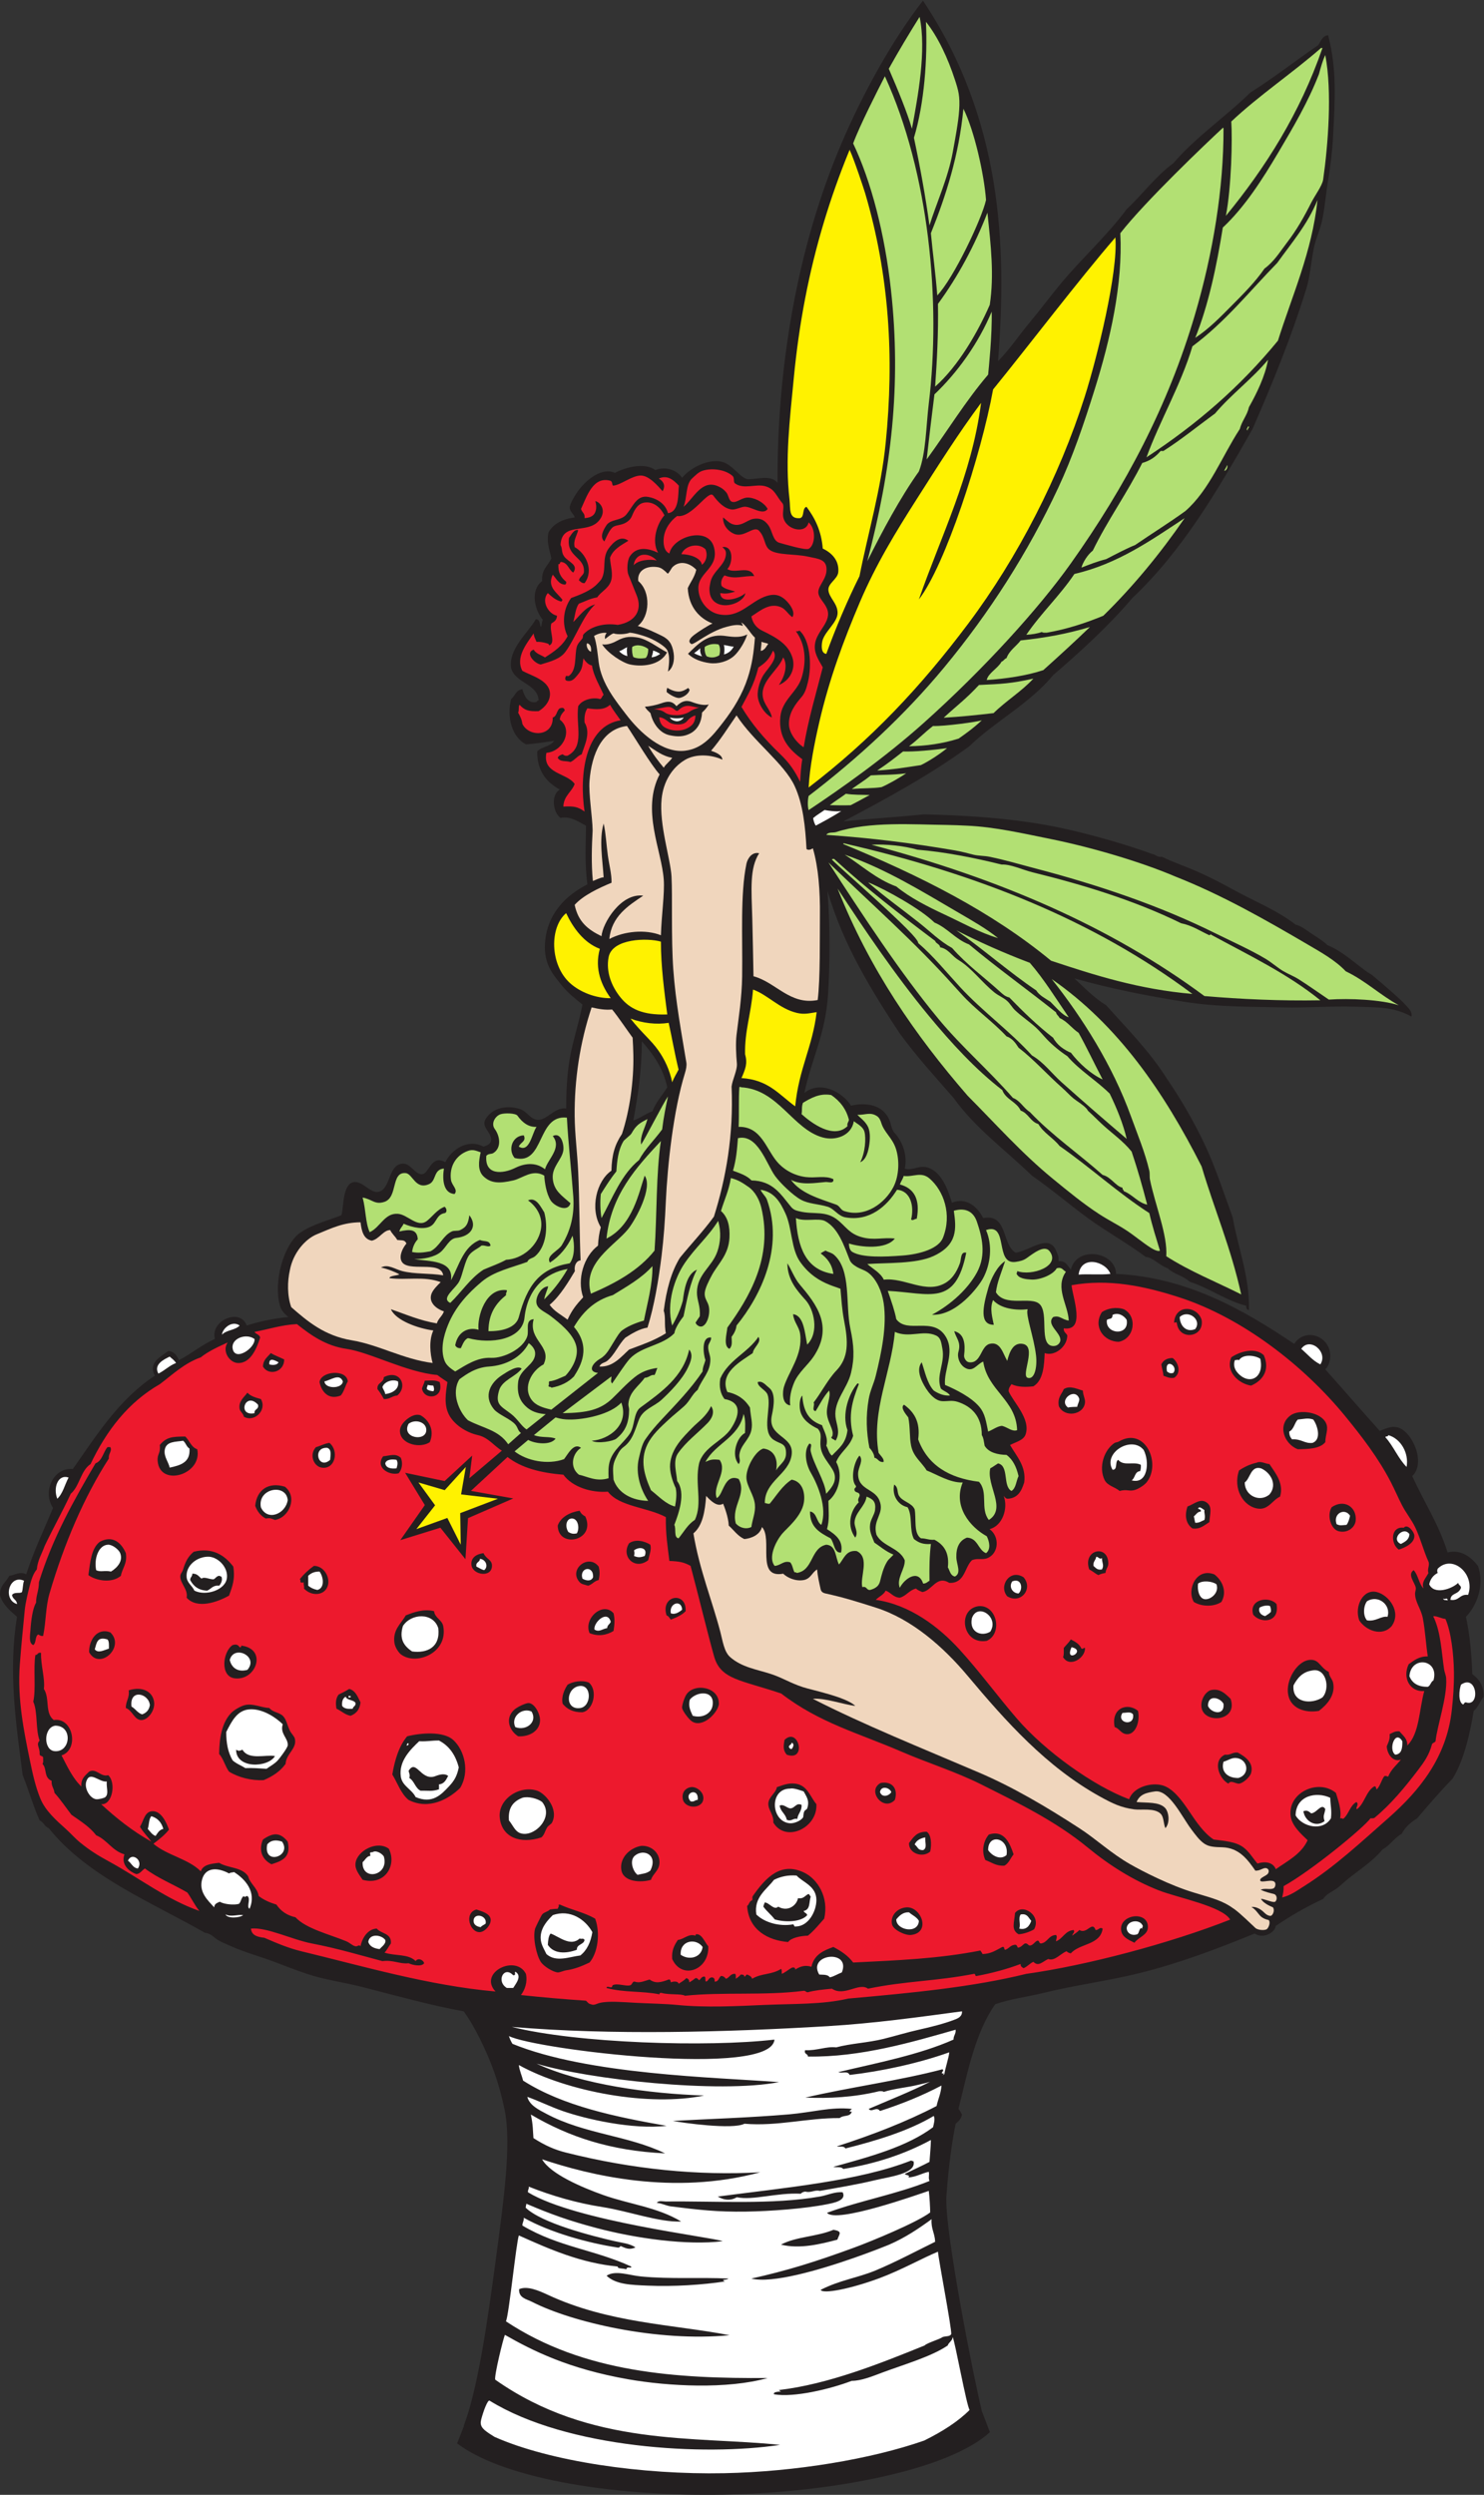
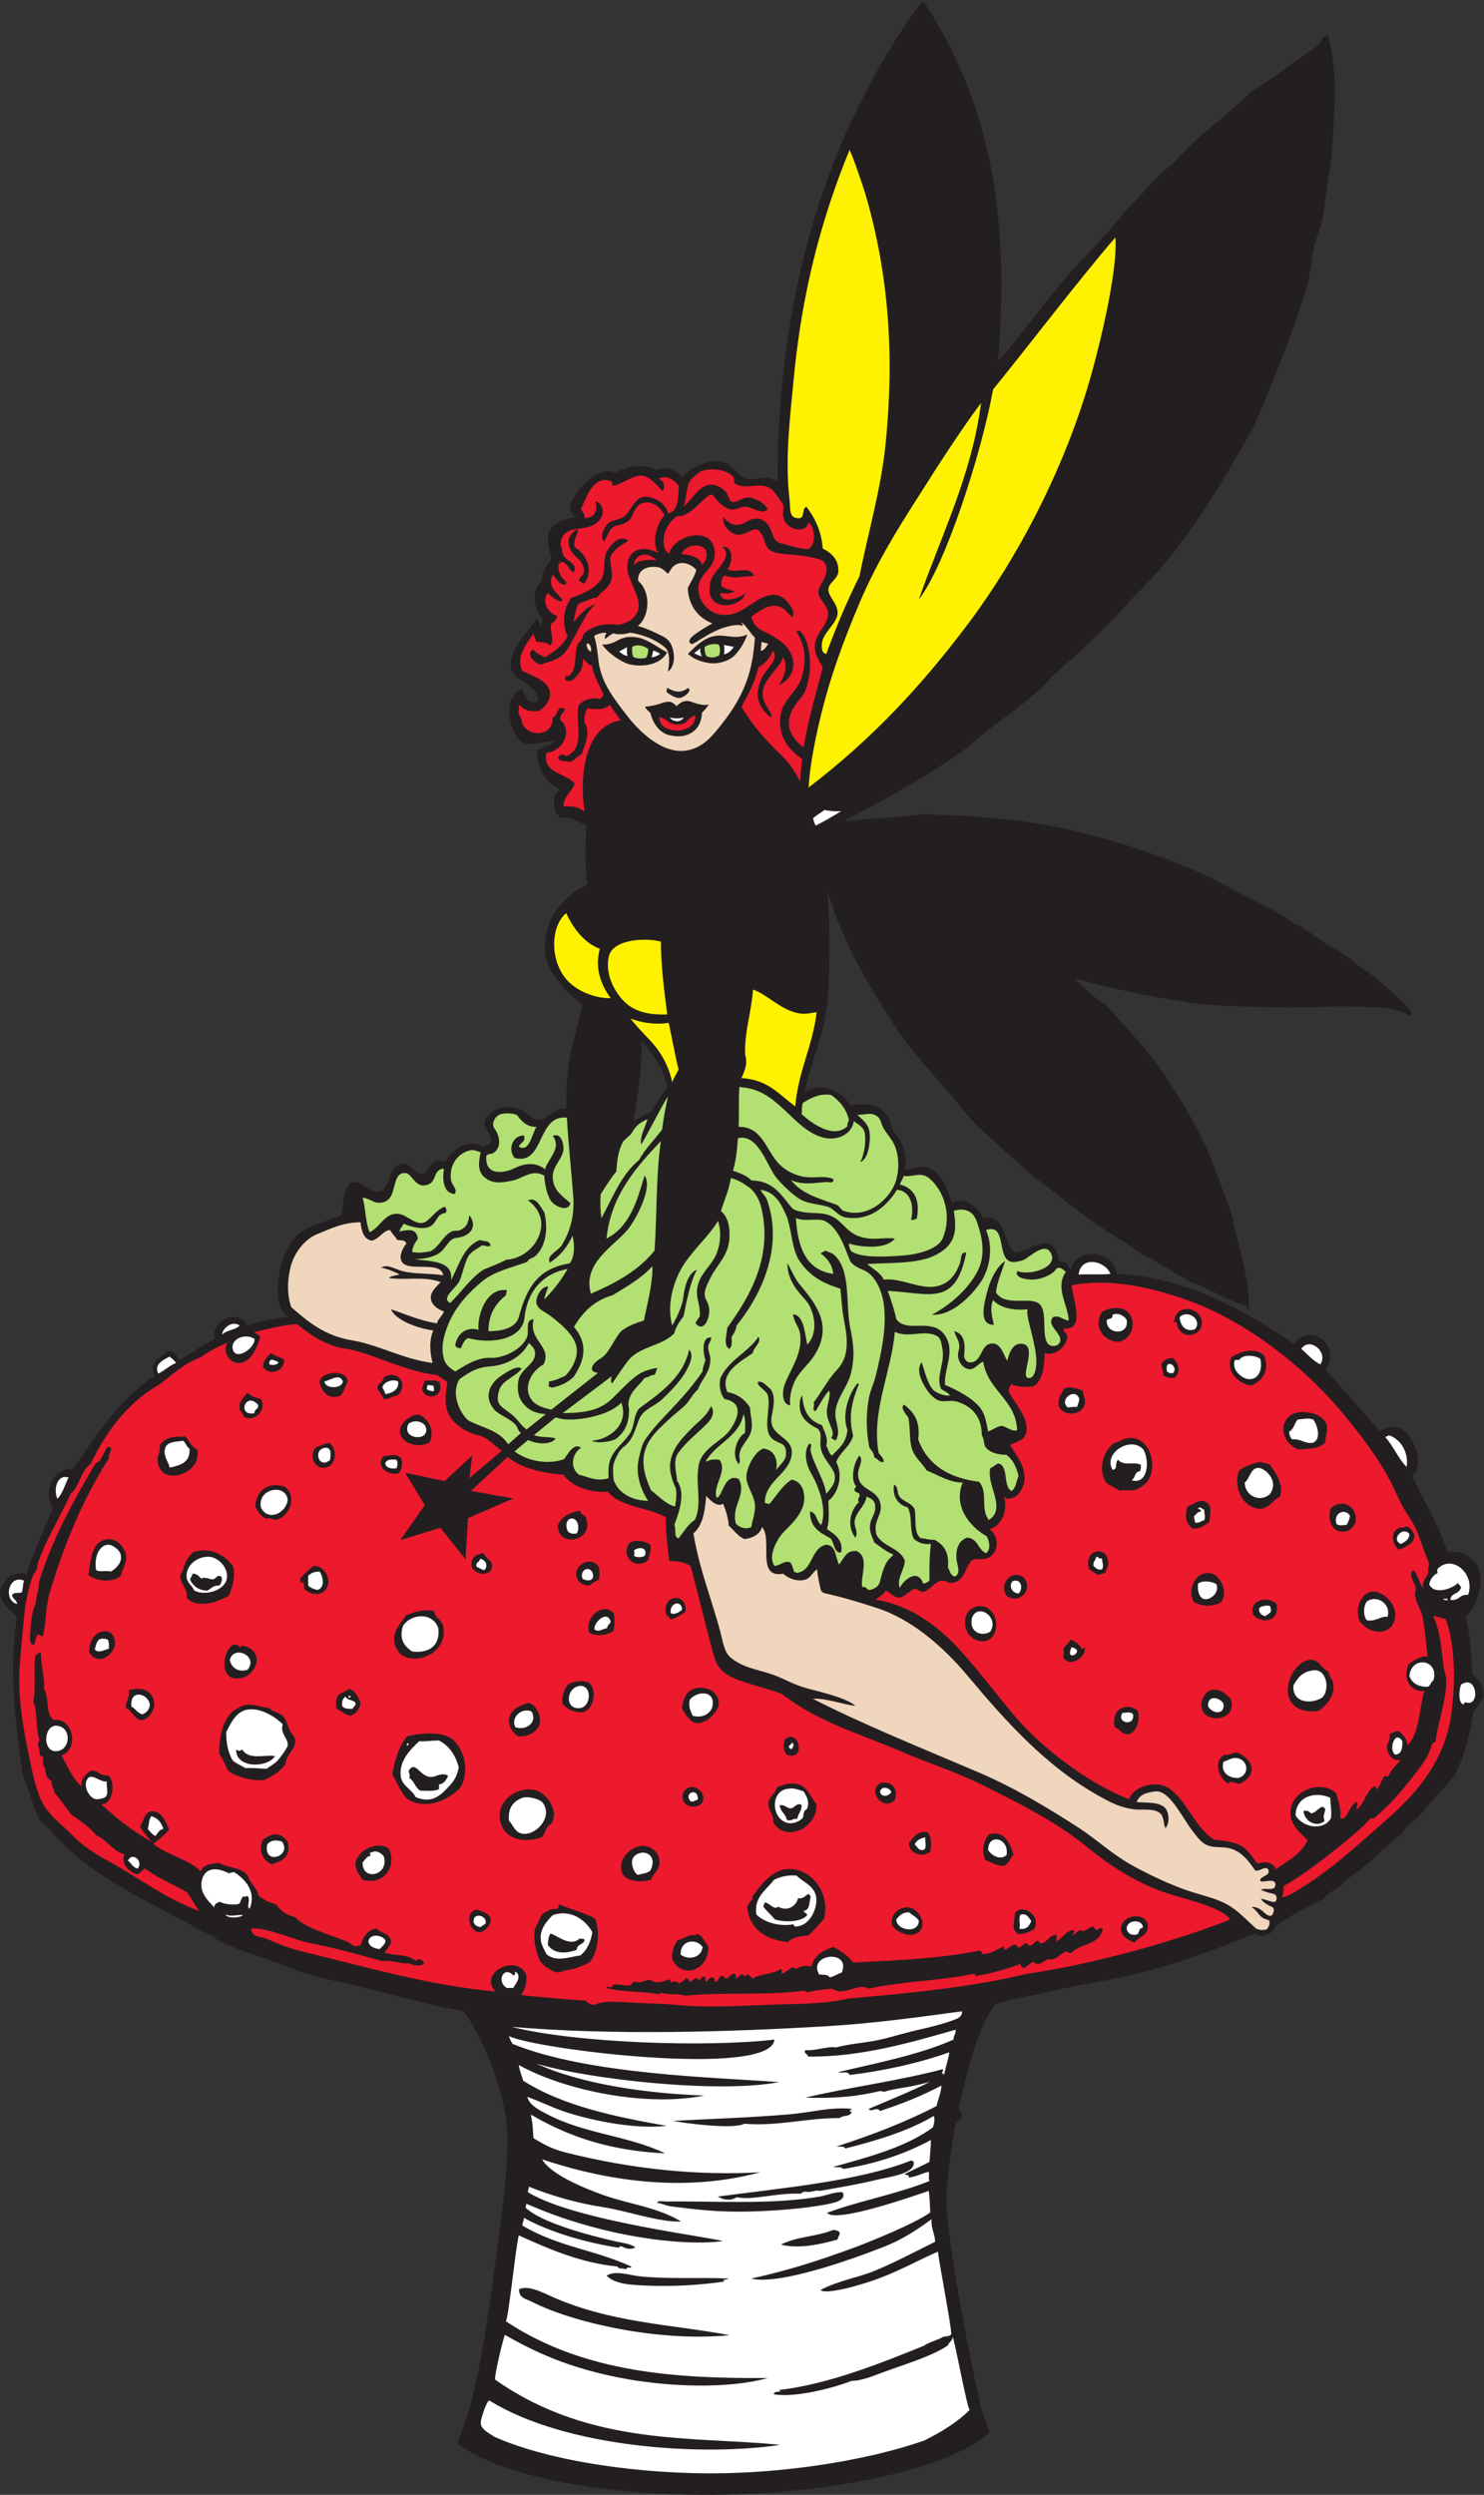
<svg xmlns="http://www.w3.org/2000/svg" viewBox="0 0 551.76 927.333" height="927.333" width="551.76" xml:space="preserve" id="svg2" version="1.1">
  <rect x="0" y="0" width="551.76" height="927.333" fill="#333333" stroke="none" />
  <defs id="defs6" />
  <g transform="matrix(1.333,0,0,-1.333,0,927.333)" id="g10">
    <g transform="scale(0.1)" id="g12">
      <path id="path14" style="fill:#231f20;fill-opacity:1;fill-rule:evenodd;stroke:none" d="m 1293.86,191.609 -0.49,0.84 c 38.53,99.348 65.79,284.875 90.01,467.024 21.38,160.722 43.56,318.828 24.35,412.787 -16.12,78.79 -38.79,138.12 -69,199.11 -14.35,28.99 -28.28,53.32 -45.35,76.88 -91.7,16.61 -185.47,42.68 -279.94,67.03 -53.198,13.71 -107.596,20.42 -157.713,37.45 -30.821,10.48 -61.075,22.19 -90.684,33.52 -36.566,13.99 -84.258,27.12 -120.262,43.38 -12.183,5.51 -26.968,11.31 -37.457,17.74 -9.211,5.65 -18.929,18.28 -35.488,19.71 -149.508,85.54 -328.594,157.37 -435.684,291.78 -11.625,4.15 -14.547,16.99 -25.632,21.69 -17.887,39.93 -30.485,85.16 -47.313,126.16 -18.938,144.53 -40.547,292.34 -15.77,441.6 -18.848,16.64 -38.629,32.35 -47.316,59.15 -1.824,28.77 17.008,36.86 25.625,55.2 14.734,1.12 29.25,13.77 47.32,3.94 21.285,65.46 49.344,124.14 74.914,185.31 -30.425,45 0.997,113.88 55.2,108.44 66.976,96 130.105,195.83 228.683,260.22 -19.351,37.43 17.438,53.22 37.457,69.01 16.879,-1.53 24.055,-12.74 29.575,-25.62 34.328,17.13 61.164,41.51 100.543,59.13 -14.016,50.96 70.527,87.97 88.714,37.45 28.977,9.32 71.368,19.67 116.317,23.67 -10.906,8.3 -20.078,18.78 -23.656,31.54 -19.133,68.22 11.472,172.39 56.582,203.64 33.761,23.37 76.992,33.57 114.933,48.7 6.715,21.26 2.184,91.45 37.453,92.66 26.269,0.91 49.059,-40.99 74.919,-23.65 24.88,16.68 20.94,73.23 59.14,74.91 21.3,0.94 34.25,-30.86 53.23,-29.57 20.62,1.4 24.98,56.15 65.06,33.52 15.85,33.93 62.64,67.05 106.46,43.36 10.36,3.41 23.03,7.71 21.11,22.96 -2.49,19.84 -27.61,32.87 -15.2,53.93 19.04,32.33 60,39 94.5,28.41 18.93,-5.8 26.72,-22.64 41.53,-28.41 31.55,-12.28 52.92,34.66 88.72,29.57 0.1,48.9 2.33,98.65 10.89,144.76 9.11,49.08 24.87,94.46 34.45,145.05 -22.27,18.38 -39.02,30.35 -59.14,55.19 -24.26,29.94 -48.65,58.11 -45.35,114.35 4.8,81.7 55.96,133.8 118.28,165.6 -8.28,62 -4.11,114.53 -3.94,163.63 -15.13,7.35 -42.08,28 -70.97,21.69 -21.21,14.47 -27.64,64.58 -1.97,78.85 -36.05,20.47 -63.3,49.73 -63.08,106.46 14.03,14.98 35.02,11.88 47.31,29.57 -18.56,-2.72 -54.42,-8.25 -78.86,-9.86 -39.03,20.35 -53.94,75.45 -41.4,126.18 11.17,8.54 13.46,25.97 31.55,27.6 5.21,-18.6 15.99,-41.64 39.43,-35.48 2,1.27 2.03,4.53 5.91,3.93 -1.71,46.66 -65.21,47.54 -76.89,90.69 -7.53,54.32 47.9,98.19 69,136.03 12.06,0.23 10.44,-13.22 13.8,-21.68 3.88,4.66 2.26,14.83 5.92,19.71 -24.11,29.23 -35.32,83.65 -1.97,108.42 -2.58,32.16 16.39,42.76 25.62,63.1 -3.53,20.53 -14.29,43.25 -7.88,72.93 13.99,24.13 39.29,36.94 72.94,41.41 -2.15,10.27 -13.83,15.56 -13.8,27.6 0.03,10.68 17.01,38.17 25.63,49.29 22.86,29.47 64.52,63.53 100.54,47.31 27.2,14.93 82.37,30.43 112.37,7.88 30.97,11.58 60.72,-0.62 74.92,-21.69 23.34,28.31 70.84,52.49 108.43,45.35 32.57,-6.18 55.07,-49.66 76.88,-49.29 29.59,0.52 61.99,12.41 80.83,-9.85 -1.15,315.46 52.01,651.41 179.67,949.31 56.42,131.64 138.72,283.43 225.97,395.17 219.86,-328.92 234.85,-679.95 209.46,-1005.4 32.86,33.63 58.95,72.87 88.7,108.43 29.88,35.7 57.04,72.78 86.75,108.44 58.93,70.68 128.2,132.66 183.36,207 44.42,41.65 80.46,91.69 130.1,128.14 63.43,73.91 145.45,129.22 214.89,197.14 65.86,41.26 125.49,88.74 189.26,132.09 7.57,10.83 10.93,25.85 27.59,27.6 24.59,-93.51 19.21,-176.57 13.81,-281.92 -2.09,-40.65 -7.24,-83.51 -13.81,-122.23 -6.81,-40.35 -9.28,-79.87 -17.74,-116.31 -5.66,-24.48 -16.7,-46.95 -21.68,-70.97 -8.84,-42.59 -10.17,-78.63 -21.67,-116.32 -42.17,-135.84 -94.31,-263.36 -149.85,-390.34 -98.93,-173.94 -196.17,-339.91 -335.14,-471.18 -66.75,-78.48 -142.77,-147.69 -220.8,-214.89 -65.14,-79.43 -161.19,-127.95 -234.6,-199.11 -107.95,-78.36 -226.45,-143.41 -350.93,-208.97 65.91,7.22 147.37,11.62 224.75,19.71 124.02,-2.49 259.62,-11.91 380.5,-37.46 87.03,-18.39 184.39,-46.75 256.27,-72.94 10.21,-1.61 13.69,-9.98 27.61,-7.88 31.5,-15.57 65.63,-26.8 98.58,-41.4 32.38,-14.36 63.7,-30.16 94.61,-47.32 61.71,-34.24 128.25,-60.47 179.41,-100.54 15.57,-3.2 30.57,-15.89 45.35,-25.64 15.29,-10.08 31.36,-19.52 43.35,-31.53 40.19,-16.07 73.47,-47.47 108.44,-72.95 5.95,-4.33 12.38,-7.43 17.75,-11.83 17.15,-14.08 36.57,-30.86 55.19,-47.31 12.54,-11.08 26.63,-23.6 37.46,-35.49 7.17,-7.86 18.12,-17.36 15.77,-31.54 -50.22,27.56 -92.65,25.57 -157.7,27.6 -66.93,2.1 -133.94,-3.64 -201.1,-1.97 -88.03,2.19 -179.46,0.35 -275.98,15.77 -104.78,16.74 -206.01,36.71 -305.59,65.05 28.21,-26.32 54.79,-54.3 88.72,-74.91 58.86,-65.98 121.28,-128.43 169.54,-205.02 38.38,-56.24 73.62,-116.42 104.47,-181.38 30.53,-64.19 53.08,-134.79 78.87,-205.02 14.63,-85.28 47.09,-163.2 45.34,-258.26 -6.48,0.06 -7.52,5.6 -7.87,11.82 -53.89,13.16 -102.11,49.02 -157.72,67.03 -18.89,17.57 -44.55,21.03 -61.13,37.45 -23.41,8.07 -41.98,30.82 -61.11,31.55 -52.81,39.42 -109.62,70.41 -161.65,108.43 -52.49,38.34 -101.21,80.59 -155.74,118.29 -73.92,71.31 -158.07,132.39 -218.84,216.85 -51.08,58.65 -103.53,115.96 -149.82,179.41 -78.75,119.71 -156.58,244.39 -201.82,397.6 8.07,-97.7 6.78,-208.27 1.68,-288.05 -7.15,-112.01 -46.39,-180.97 -66,-275.15 44.2,35.65 105.56,3.18 130.11,-35.49 44.58,10.15 86.15,1.09 104.59,-34.71 8.51,-16.51 6.88,-30.82 17.63,-42.18 20.64,-21.82 36,-61.87 27.6,-98.57 21.53,-7.62 41.19,11.88 67.04,1.97 35.23,-13.5 52.38,-56.8 64.54,-97.22 40.63,16.5 71.44,-11.71 87.25,-42.75 69.17,13.11 51.02,-74.08 90.68,-96.6 38.06,4.98 92.35,54.46 112.44,5.91 4.03,-9.76 8.42,-15.89 6.7,-29.57 19.69,1.1 23,-8.82 34.65,-23.66 15.71,67.17 124.77,51.12 126.16,-11.82 200.36,-9.33 360.09,-103.27 496.82,-195.17 30.84,47.91 103.73,21.35 100.53,-37.46 -0.65,-11.93 -5.26,-25.28 -13.81,-33.52 50.85,-56.93 100.83,-114.73 151.82,-171.52 16.67,6.1 31.08,14.09 49.28,9.86 40.85,-9.5 80.86,-99.24 41.4,-136.02 32.46,-71.37 74.01,-133.65 98.57,-212.93 38.11,10.02 67.27,-14.64 84.77,-37.45 19.65,-54.58 -4.4,-112.31 -33.51,-141.95 11.32,-51.38 15.95,-108.31 17.73,-159.67 17.96,-13.61 32.26,-30.85 31.56,-63.1 -9.83,-12.5 -15.18,-29.52 -27.61,-39.43 -9.55,-58.16 -26.34,-137.45 -59.14,-189.25 -34.45,-35.22 -66.55,-72.79 -98.57,-110.4 -17.83,-11.09 -33.37,-24.46 -43.39,-43.39 -20.81,-11.35 -32.13,-32.22 -53.2,-43.36 -26.39,-32.24 -61.87,-54.87 -94.64,-80.82 -12.14,-9.61 -22.65,-20.74 -35.48,-29.57 -12.56,-8.66 -27.01,-14.36 -35.5,-27.61 -50.48,-23.75 -88.21,-45.67 -132.6,-75.53 -0.56,-16.43 -33.01,-37.88 -58.64,-21.07 -105.56,-43.12 -210.17,-82.63 -321.32,-110.4 -86.2,-21.53 -182.72,-33.96 -268.13,-55.2 -42.03,-10.46 -93.91,-16.97 -134.06,-31.54 -54.54,-76.88 -76.34,-186.52 -102.5,-291.78 5.96,-6.71 5.73,-9.78 9.85,-15.77 -2.23,-12.24 -9.87,-19.03 -17.73,-25.62 -12.16,-59.851 -20.38,-129.097 -25.64,-199.109 -7.19,-95.703 79.12,-522.39 98.09,-599.031 0.02,-0.605 0.06,-1.211 0.1,-1.808 l 23.07,-60.125 C 2647.25,70.566 2327.58,6.688 2021.41,0.508 1734.83,-5.273 1415.64,38.164 1274.98,143.348 l 18.88,48.261 z m 496.33,3861.461 c 31.12,-35.24 59.03,-73.71 70.97,-128.14 -13.59,-22.55 -31.5,-40.79 -41.4,-67.04 -19.64,-6.64 -33.43,-19.14 -53.23,-25.62 13.06,71.77 23.51,139.68 23.66,220.8 v 0" />
      <path id="path16" style="fill:#ffffff;fill-opacity:1;fill-rule:evenodd;stroke:none" d="m 2577.56,151.23 c 50.32,24.739 95.19,53.348 126.9,85.43 -8.39,11.336 -40.71,190.266 -47.21,203.477 -0.91,-11.582 -10.77,-14.207 -13.81,-23.664 -44.37,-30.68 -125.42,-54.239 -180.99,-75.008 -29.15,-10.899 -59.35,-23.555 -86.75,-23.652 -59.01,-22.598 -161.25,-47.305 -216.85,-37.469 -3.71,7.633 16.51,7.176 19.7,7.886 -2.31,0.958 -4.46,2.114 -5.91,3.95 138.24,16.218 282.46,74.082 406.12,124.199 7.98,7.801 41.87,17.008 50.88,23.758 10.02,2.929 19.34,0.82 23.66,7.89 1.37,16.493 -35.82,209.493 -37.08,229.942 -43.26,-17.754 -103.04,-51.602 -164.4,-74.278 -79.05,-29.199 -156.69,-44.543 -162.86,-32.179 53.48,27.383 103.73,33.625 152.86,54.023 55.69,23.125 113.84,54.16 166.52,80.031 -0.7,23.633 -12.08,36.551 -9.86,63.086 -33.84,-24.707 -73,-51.394 -118.28,-70.976 -23.29,-9.492 -57.53,-22.727 -96.52,-36.399 -99.64,-34.929 -230.25,-72.722 -287.92,-58.222 99.28,21.996 178.54,46.601 287.83,86.73 46.88,17.227 173.81,69.473 210.95,97.625 -0.19,13.879 -1.54,41.945 -3.94,60.102 -31.83,-10.539 -259.23,-91.742 -283.89,-61.117 94.02,34.652 193.9,51.632 285.85,88.722 -3.84,9.719 0.13,15.977 -1.96,25.613 -20.13,-4.187 -34.29,-14.324 -57.18,-15.761 7.06,7.629 -7.61,5.508 -9.86,9.844 22.92,11.261 46.54,21.82 69,33.515 1.4,20.305 3.48,39.926 3.94,61.125 -74.76,-40.242 -155.57,-66.445 -244.46,-80.832 -5.73,7.695 -21.09,3.692 -27.59,5.918 101.16,28.293 203.71,55.195 277.97,110.401 1.9,8 6.61,23.54 1.97,31.54 -70.43,-42.09 -161.23,-69.343 -246.42,-90.691 -4.17,8.477 -17.81,3.422 -23.65,5.922 98.31,31.789 192.28,67.929 277.95,112.369 4.21,19.44 12.3,35.02 13.8,57.17 -57.18,-29.95 -113.85,-52.34 -171.52,-70.97 -9.91,13.96 -23.25,-5.51 -31.53,5.91 57.55,24.65 116.38,48.02 171.15,75.45 -10.85,-3.25 -22.47,-5.7 -33.47,-8.42 -31.34,-7.7 -66.95,-10.27 -95.58,-19.7 -2.51,2.26 -7.52,2.22 -12.76,1.96 -70.93,-17.18 -141.2,-20.63 -206.06,-17.75 125.9,29.16 264.29,47.63 382.37,78.87 7.68,-4.3 -10.54,-12.54 4.26,-11.83 -1.19,-1.7 -2.51,-3.28 -3.95,-4.77 l 4.98,2.8 c 3.66,21.6 11.92,43.63 13.81,61.11 -87.78,-31.31 -191.68,-53.32 -277.97,-63.09 -5.6,12.73 -20.03,3.26 -31.54,7.89 106.93,25.43 225.83,48.13 321.33,90.68 -0.16,11.33 6.96,15.38 5.93,27.6 -119.19,-33.96 -264.43,-77.31 -412.04,-74.9 0.15,8.69 -11.42,5.67 -7.89,17.73 33.02,-1.68 58.35,11.1 86.73,7.89 40.94,11.05 88.33,12.77 132.11,23.66 33.07,8.23 65.38,18.2 98.56,25.62 33.64,7.52 69.35,16.46 98.58,27.6 8.49,3.25 22.64,8.09 21.68,23.66 -116.59,-15.74 -245.2,-33.65 -374.58,-41.39 -281.53,-16.87 -605.44,-25.79 -881.22,-1.98 180.56,-45.84 546.91,-57.2 732.72,-35.49 -9.4,-108.21 -668.85,-27.21 -740.62,9.87 2.5,-8.03 5.8,-15.25 9.86,-21.69 210.7,-86.01 561.65,-93.06 743.66,-106.72 -168.83,-32.56 -532.52,7.71 -676.62,51.51 127.23,-58.53 314.31,-83.79 467.54,-88.91 -151.35,-31.46 -379.19,9.17 -516.83,84.97 1.93,-16.47 8.31,-28.48 11.82,-43.36 111.27,-71.03 258.15,-101.21 400.21,-126.18 -94.95,-10.9 -224.46,18.59 -289.8,41.4 -35.19,12.27 -67.9,28.75 -98.58,39.43 5.91,-23.79 33.14,-36.66 53.24,-47.32 107.31,-56.92 227.13,-59.89 331.02,-110.292 -152.64,7.433 -267.72,45.695 -374.39,108.322 6.47,-31.9 5.21,-41.13 7.22,-65.674 32.99,-21.066 59.58,-32.539 90.48,-40.312 186.26,-46.875 369.83,-64.786 542.1,-55.02 -243.26,-65.684 -476.31,-8.066 -608.48,36.16 22.94,-40.605 110.04,-77.969 170.23,-99.441 72.65,-25.918 150.96,-33.723 217.71,-74.043 -61.31,-2.695 -147.52,29.16 -218.18,40.078 -73.66,11.395 -142.48,31.648 -207,57.168 1.39,-7.316 -3.37,-8.457 -1.97,-15.762 132.17,-80.527 512.64,-124.758 542.86,-136.347 -98.63,-12.188 -240.44,7.351 -351.39,36.628 -79.32,20.93 -131.29,40.012 -196.11,67.793 l -2.04,-10.945 c 44.77,-43.215 183.75,-78.594 247.19,-93.164 20.37,-4.687 44.2,-6.785 59.15,-17.754 -16.98,-7.168 -25.84,-2.871 -41.4,3.945 -2.38,-2.226 -3.57,-5.625 -9.86,-3.945 -79.96,12.129 -186.7,41.426 -260.23,82.805 0.63,-9.172 -3.93,-13.156 -3.94,-21.684 101.18,-60.039 201.32,-67.144 303.6,-114.336 1.86,-7.437 -12.21,3.008 -13.8,-7.89 -7.29,3.539 -25.72,0.89 -23.66,7.89 -102.69,9.621 -191.32,48.614 -276,86.731 -7.7,-23.184 -27.07,-217.531 -35.87,-239.621 218.3,-144.657 477.93,-159.547 729.82,-157.989 -113.03,-31.824 -277.16,-23.023 -388.18,-3.64 -167.62,29.265 -268.13,80.32 -344.53,123.918 -4.37,-8.047 -30.51,-115.102 -27.13,-124.856 266.2,-187.656 556.61,-157.043 794.49,-181.855 -211.41,-31.922 -593.31,-10.52 -810.12,123.281 -5.34,3.301 -17.26,-28.723 -23.39,-52.129 -4.65,-17.765 2.77,-26.398 22.64,-39.64 4.75,-3.165 9.64,-6.25 14.63,-9.278 154.54,-68.496 411.84,-105.84 640.71,-101.219 198.52,4.012 409.56,39.336 557.33,90.957 z m -290.89,696.282 c -14.59,3.648 -24.2,-6.078 -40.37,-1.977 -5.75,-0.566 -10,-2.539 -12.74,-5.918 -67.45,3.399 -133.02,-19.265 -178.43,-9.859 -20.7,-12.141 -40.32,-5.746 -53.11,1.969 184.09,24.281 394.17,43.007 539.55,100.546 1.73,-1.043 3.47,-2.058 6.37,-1.968 9.91,-35.129 -69.81,-43.735 -108.32,-53.215 -47.94,-11.836 -113.08,-22.442 -152.95,-29.578 z M 1448,573.508 c 22.38,9.762 54.13,-3.735 79.5,-15.57 170.48,-79.52 348.58,-82.313 507.48,-112.879 -202.78,-19.485 -440.66,36.496 -550.87,92.968 -15.06,7.715 -37.94,10.789 -36.11,35.481 z m 384.09,240.484 c 4.55,7.68 18.22,3.86 25.48,3.946 134.78,1.613 297.44,-9.461 429.1,13.789 22.36,3.964 42.14,14.113 63.74,11.847 11.52,-22.707 -24.09,-29.472 -44.62,-33.515 -62.72,-12.364 -157.23,-19.192 -224.48,-20.286 -81.17,-1.316 -135.15,5.215 -208.86,14.368 -14.64,1.804 -26.33,8.964 -40.36,9.851 z m 199.67,-210.937 c -3.21,-2.926 -9.32,-3.184 -14.87,-3.946 0.93,-2.429 2.72,-4.043 6.37,-3.941 -65.07,-9.934 -143.85,-14.895 -216.67,-11.84 -45.98,1.953 -88.49,2.922 -114.7,27.61 24.5,16.281 62.32,1.25 95.58,-1.973 83.17,-8.035 166.35,-2.039 244.29,-5.91 z m 303.76,108.429 c -44.83,-11.867 -104.26,-26.914 -157.19,-13.808 42.78,22.84 99.5,21.621 146.58,41.406 25.7,-4.727 16.68,-10.644 10.61,-27.598 z m 40.36,364.706 c -1.41,-3.22 -12.85,-8.25 0,-7.89 -5.12,-15.68 -22.33,-8.09 -33.98,-17.73 -89.9,0.64 -172.49,-23.49 -265.53,-15.77 -32.19,-17.18 -173.95,2.58 -199.68,7.88 93.22,5.1 218.58,9.16 323.66,18.23 67.36,5.82 116.84,21.46 175.53,15.28 v 0" />
-       <path id="path18" style="fill:#b2e073;fill-opacity:1;fill-rule:evenodd;stroke:none" d="m 3410.71,6600.18 c 1.68,0.36 1.86,-0.78 1.99,-1.98 0.44,-165.76 -29.15,-347.51 -79.75,-519.08 -74.82,-253.76 -193.49,-478.57 -346.09,-693.36 -88.84,-125.02 -242.43,-294.69 -410.75,-445.19 -107.9,-96.47 -231.3,-183.37 -320.66,-242.84 -3.6,12.29 -2.19,30.72 0,39.43 139.05,106.5 267.51,225.01 378.38,358.86 125.65,151.7 232.91,318.93 317.76,500.33 40.34,86.24 71.5,177.9 102.29,276.36 42.66,136.44 78.18,290.9 70.98,433.71 69.16,88.65 238.96,250.28 285.85,293.76 z m -743.23,-2237.6 c 61.67,-31.51 130.96,-62.63 205.02,-90.67 40.23,-46.52 73.19,-100.31 108.44,-151.81 -17.99,5.68 -35.99,28.4 -51.26,43.37 -14.22,9.42 -30.3,17.01 -39.43,31.54 -73.66,49.6 -146.77,114.02 -222.77,167.57 z m -244.46,132.09 c 0.37,1.67 -0.77,1.86 -1.98,1.97 50.6,-20.82 146.86,-74.5 185.33,-112.37 37.03,-15.53 58.47,-46.67 96.6,-61.11 78.48,-65.44 162.34,-125.48 242.49,-189.27 1.34,-7.19 7.47,-9.61 9.84,-15.76 21.82,-9.74 34.23,-28.87 53.25,-41.41 23.44,-42.26 44.4,-87.01 67.02,-130.11 -32,14.66 -65.78,44.62 -88.71,74.92 -6.11,1.58 -19.65,9.49 -27.61,15.77 -8.56,6.75 -17.14,16.68 -21.68,25.63 -44.07,34.12 -83.74,72.66 -122.24,112.37 -11.21,2.59 -17.29,8.2 -25.62,15.77 -44.73,40.66 -94.25,76.6 -134.07,122.23 -34.37,18.84 -60.39,45.49 -92.65,70.97 -47.03,37.25 -93.9,70.39 -139.97,110.4 z m 1259.76,-327.26 c -110.51,-1.95 -222.4,3.18 -323.34,11.83 -262.05,194.06 -572.1,327.31 -928.53,421.89 38.89,2.55 91.25,-3.1 128.13,-13.79 74.28,-5.82 160.91,-23.04 234.61,-41.41 25.08,1.41 58.17,-14.65 86.75,-21.69 138.15,-34.03 282.52,-77.46 413.99,-141.94 31.2,-6.28 53.18,-21.73 78.87,-33.51 1.75,1.1 8.63,5.93 3.94,1.97 108.28,-58.72 214.96,-109.76 305.58,-183.35 z m -1236.1,640.72 c 28.29,18.55 50.72,36.28 72.15,53.17 30.17,-1.22 84.57,3.85 122.8,9.24 -18.54,-15.29 -49.74,-36.07 -73.17,-47.32 -44.39,-6.66 -76.78,-12.25 -121.78,-15.09 z m 486.95,-581.57 c 185.07,-128.38 312.68,-314.25 417.94,-522.43 36.33,-122.49 81.5,-225.62 110.4,-356.83 -71.7,36.04 -142.21,63.72 -208.98,106.45 4.02,58.4 -30.46,141.18 -45.33,212.92 -1.74,8.39 -0.17,17.8 -1.97,25.63 -11.89,51.06 -33.15,101.72 -51.26,151.8 -51.6,142.6 -135.88,275.26 -220.8,382.46 z m -597.35,252.34 c 72.85,-111.14 158.43,-238.46 252.92,-352.95 65.09,-78.88 132.36,-151.67 206.41,-208.91 9.7,-26.45 40.02,-32.29 51.28,-57.17 21.59,-7.31 26.89,-30.91 49.27,-37.46 14.89,-25.2 41.61,-38.58 59.14,-61.12 86.04,-59.83 161.75,-130.03 250.39,-187.28 8.36,-36.31 19.19,-70.19 29.58,-104.49 -4.56,-3.91 -19.02,3.66 -25.65,7.89 -23.62,15.07 -45.53,34.06 -68.99,49.29 -23.84,15.45 -49.11,27.96 -72.94,43.37 -45.75,29.54 -90.06,66.11 -132.08,100.54 -85.81,70.26 -159.39,153.14 -236.58,230.66 -145.65,167.81 -274.03,352.91 -362.75,577.63 z m -25.63,72.94 c 118.13,-113.84 241.29,-222.41 350.92,-345 6.67,-7.46 12.45,-13.6 19.72,-21.68 38.52,-42.85 86.85,-76.12 126.16,-118.3 16.18,-5.51 25.03,-18.32 33.52,-31.53 42.78,-32.85 80.55,-75.77 122.22,-112.38 11.2,-9.84 21.98,-22.07 31.56,-29.57 12.54,-9.81 23.63,-15.35 35.48,-27.6 2.5,-2.58 3.29,-5.57 5.92,-7.89 11.95,-10.59 26.05,-25.18 39.42,-37.45 26.52,-24.35 57.11,-45.38 80.82,-74.92 17.33,-51.95 28.7,-91.98 43.38,-147.85 -25.1,4.96 -41.05,28.06 -65.05,37.46 -0.84,3.75 -4.25,4.95 -3.95,9.85 -18.92,3.8 -31.7,29.8 -55.2,35.49 -66.85,59.33 -141.61,110.74 -203.07,175.46 -17.77,11.14 -26.48,31.34 -47.31,39.42 -65.85,75.85 -142.57,141.66 -206.6,218.97 -110.12,132.98 -214.23,293.67 -307.94,437.52 z m 9.86,7.89 c 0.32,2.31 3.59,1.66 5.91,1.97 88.66,-81.55 184.83,-155.57 281.92,-228.68 2.41,-8.11 12.91,-8.12 13.79,-17.75 24.03,-4.9 31.72,-23.49 51.27,-35.48 37.73,-23.15 64.62,-61.81 100.54,-90.69 10.86,-8.73 25.27,-14.35 35.49,-23.66 8.04,-7.33 13.86,-18.2 21.68,-25.63 17.68,-16.8 37.85,-30.07 57.17,-47.31 10.13,-9.03 21.24,-22.69 31.54,-33.52 15.1,-15.86 36.15,-33.61 57.17,-47.31 34.36,-39.89 80.96,-67.57 118.28,-104.49 19.17,-39.64 37.2,-83.03 47.34,-126.17 -59.34,50.37 -121.33,104.12 -181.38,157.72 -28.17,25.13 -49.02,55.06 -82.8,74.91 -62.23,68.56 -138.48,123.16 -201.09,191.23 -38.43,41.79 -73.54,85.49 -116.32,122.23 3.06,19.97 -217.87,207.74 -240.51,232.63 z m 35.47,13.81 c 113.95,-39.15 216.62,-102.9 317.42,-161.67 38.26,-22.32 77.04,-44.16 110.4,-70.97 -50.21,14.72 -98.45,42.07 -147.87,65.06 -48.07,22.36 -97.25,47.13 -136.02,78.85 -56.71,20.85 -96.41,58.68 -143.93,88.73 z m -3.94,29.56 c -0.34,1.68 0.77,1.86 1.98,1.97 368.69,-84.46 696.18,-213.52 971.91,-419.91 -149.41,12.88 -272.41,52.19 -394.27,92.65 -165.71,136.78 -364.76,236.82 -579.62,325.29 z M 3901.6,4153.61 c -50.77,15.97 -137.55,19.72 -195.18,15.78 -27.34,18.36 -54.9,38.22 -84.76,57.17 -11.86,7.52 -25.25,12.5 -41.41,21.68 -15.29,8.71 -33.39,24.91 -51.25,35.49 -42.89,25.41 -93.03,47.72 -139.97,70.97 -151.91,75.25 -321.74,133.66 -504.68,181.37 -41.14,10.73 -79.25,22.31 -124.21,31.55 -14.79,3.04 -30.74,2.26 -45.34,5.92 -14.53,3.61 -32.05,8.53 -51.26,11.82 -122.56,20.96 -233.75,34.6 -358.79,43.37 6.23,8.93 18.89,5.04 27.57,7.89 92.19,30.15 216.54,20.72 309.54,19.71 18.24,-0.19 37.3,-1.18 55.19,-1.97 77.77,-3.42 157.9,-21.97 234.61,-37.45 108.07,-21.83 246.8,-61.78 346.97,-104.5 130.63,-51.54 252.32,-121.14 368.66,-189.25 38.52,-22.57 77.5,-44.35 106.45,-74.92 54.81,-26.04 95.64,-66.02 147.86,-94.63 z m -1475.76,586.26 c -15.27,-8.36 -40.53,-22.18 -53.4,-28.49 -19.06,-0.61 -35.98,-0.36 -57.86,0.16 13.62,10.89 29.31,20.16 44.8,31.8 21.5,-3.48 43.69,-2.58 66.46,-3.47 z m 101.67,60.38 c -22.65,-14.94 -48.84,-29.74 -68.76,-38.45 -25.47,-3.84 -48.05,-2.35 -82.87,-5.2 18.04,13.2 35.86,23.91 53.27,38.07 36.89,2.28 53.62,0.39 98.36,5.58 z m 210.95,147.86 c -23.54,-22.08 -46.98,-38.57 -64.46,-50.82 -43.02,-13.91 -92.03,-20.97 -138.43,-21.45 25.73,19.31 42.22,37.75 66.85,56.5 32.87,-1.19 123.89,11.64 136.04,15.77 z m 143.9,116.32 c -33.81,-36.5 -75.62,-61.28 -111.01,-96.21 -52.8,-6.06 -87.74,-9.69 -139.17,-12.81 39.47,36.29 60.84,50.93 98.39,91.27 62.86,2.95 88.51,3.77 151.79,17.75 z m 157.72,143.91 c -42.56,-40.89 -86.1,-80.82 -130.12,-120.26 -46.67,-15.61 -105.82,-24.11 -157.71,-27.6 3.79,19.23 30.86,32.2 41.4,51.25 5.95,1.94 7.81,7.97 13.8,9.86 7.93,21.65 26.64,32.5 39.44,49.29 72.04,7.98 126.51,17.8 193.19,37.46 z m 264.18,303.59 c -67.8,-98.45 -142.85,-189.66 -226.72,-272.05 -48.93,-20.45 -103.22,-37.97 -157.72,-47.32 -5.22,0.02 -11.26,-0.74 -13.8,1.97 -12.48,-4.59 -27.27,-6.88 -43.38,-7.88 40.97,60.25 93.43,108.99 134.07,169.55 121.15,28.26 212.56,93.2 307.55,155.73 z m 118.29,147.87 c 2.91,-3.06 -0.84,-16.17 -7.89,-15.78 2.52,5.37 6.15,9.61 7.89,15.78 z m 59.14,108.42 c 5.73,-2.76 -3.5,-6.79 -1.96,-11.83 -5.62,2.64 1.5,8.77 1.96,11.83 z m 55.2,185.32 c -8.19,-45.72 -31.42,-93.45 -53.24,-132.09 -5.28,-23.62 -19.71,-38.11 -25.62,-61.11 -50.09,-76.75 -84.22,-169.45 -151.79,-228.69 -45.37,-32.84 -93.62,-62.8 -139.99,-94.63 -25.16,-10.18 -53.85,-25.46 -80.82,-39.43 -24.66,-6.23 -46.82,-14.96 -69.01,-23.66 3.76,14.67 17.42,36.48 31.55,47.32 41.78,85.71 95.34,159.62 137.99,244.45 22.22,6.06 38.4,18.12 51.27,33.52 2.63,0 5.26,0 7.89,0 50.56,32.24 96.03,69.57 143.91,104.49 45.48,53.75 102.76,95.69 147.86,149.83 z m -770.84,134.06 c 1.7,-63.51 -8.49,-160.21 -9.86,-175.47 -62.71,-73.29 -114.14,-157.92 -171.5,-236.56 5.49,48.97 14.78,127.56 21.68,181.38 62.67,59.59 121.6,139.89 159.68,230.65 z m -11.82,276.01 c 9.7,-94.05 19.03,-173.02 6.48,-256.91 -33.51,-76.64 -87.82,-171 -152.37,-228.07 4.93,71.3 9.35,149.41 7.88,230.65 56.84,77.68 101.96,162.44 138.01,254.33 z m 920.65,35.48 c -15.32,-144.36 -70.58,-265.89 -110.4,-392.32 -104.93,-128.06 -224.82,-232.19 -366.69,-325.3 36.82,101.28 96.42,202.61 128.14,309.53 91.99,68.37 158.8,152.94 236.57,232.63 40.12,55.84 84.61,107.28 112.38,175.46 z m -987.68,254.32 c 30.41,-60.23 57.97,-183.85 63.08,-254.33 -11.55,-52.32 -90.39,-218.47 -136.02,-266.14 -4.91,63.49 -12.18,113.56 -17.76,173.48 42.15,104.63 78.38,218.11 90.7,346.99 z m -219.06,90.68 c 123.52,-269.64 156.93,-628.94 122.46,-912.78 -7.68,-63.17 -7.72,-138.58 -27.61,-189.26 -51.56,-72.19 -101.8,-166.08 -143.92,-250.37 66.95,254.72 95.36,490.88 66.09,756.48 -17.17,155.78 -54.88,302.23 -105.51,408.64 19.19,51.76 67.87,146.85 88.49,187.29 z m 1228.42,59.14 c 19.46,-101.85 7.8,-250.62 -5.91,-346.98 -2.44,-17.16 -22.92,-44.1 -33.51,-65.05 -21.07,-41.71 -40.15,-75.18 -67.03,-110.4 -21.29,-27.9 -36.03,-53.09 -63.09,-72.95 -26.02,-37.74 -58.79,-70.37 -90.68,-102.51 -31.86,-32.11 -64.02,-65.46 -102.51,-90.69 36.56,90.76 59.45,198.42 76.88,307.54 61.26,57.24 110.82,134.88 155.74,210.95 40.34,68.29 82.18,138.79 112.38,216.86 5.17,18.5 10.04,37.27 17.73,53.23 z m -7.87,19.72 c -62.6,-181.88 -159.18,-333.81 -269.38,-468.05 15.42,80.69 18.33,212.81 15.05,263.01 78.23,73.59 169.41,134.2 250.39,205.04 1.3,0 2.63,0 3.94,0 z m -1105.98,72.94 c 33.11,-41.37 60.99,-100.64 80.83,-161.66 9.37,-28.79 14.5,-45.02 11.81,-84.77 -2.24,-33.7 -11.11,-79.64 -17.72,-116.32 -13.2,-73.2 -47.23,-146.71 -65.07,-205.03 -11.26,81.64 -25.34,159.7 -43.37,244.46 29.02,95.21 38.23,222.08 33.52,323.32 z m -17.74,13.8 c 19.7,-93.43 -4.92,-222.71 -21.34,-311.95 -13.51,46.52 -39.94,110.48 -64.61,167.33 28,50.22 55.84,96.52 85.95,144.62 v 0" />
      <path id="path20" style="fill:#ed192d;fill-opacity:1;fill-rule:evenodd;stroke:none" d="m 2255.45,5500.11 c 22.12,-19.45 17.73,-64.47 0.35,-73.65 -9.45,-5 -69.06,13.33 -81.19,16.48 -19.5,5.07 -19.82,33.21 -31.54,49.29 -9.93,13.63 -22.02,20.75 -41.4,17.73 -18.06,-2.81 -36.21,-25 -61.11,-13.8 -8.95,4.02 -14.91,11.08 -23.66,17.75 -0.88,-21.79 13.46,-37.97 29.58,-45.34 29.19,-13.36 55.74,24.31 70.96,7.88 17.77,-19.17 13.32,-41.49 29.58,-53.23 21.21,-15.32 68.68,-10.38 106.62,-18.61 29.51,-6.41 54.99,-7.11 51.45,-41.47 -2.59,-25.05 -26.13,-43.22 -22.15,-62.03 3.1,-14.62 16.77,-24.55 23.77,-41.75 14.65,-36.02 -28.42,-60.74 -33.52,-98.34 -3.24,-23.84 8.03,-41.15 21.7,-65.06 -18.64,-73.37 -40.13,-143.87 -53.25,-222.78 -18.89,11.17 -40.03,38.73 -41.07,62.28 -1.5,34.42 20.56,60.68 35.16,77.7 9.52,11.09 13.57,24.22 17.75,41.4 12.16,49.89 5.26,119.34 -23.66,143.92 -2.3,-1.66 -5.28,-2.6 -9.86,-1.98 26.64,-35.95 30.25,-83.62 15.77,-130.11 -12.36,-39.67 -54.49,-61.34 -59.14,-108.43 -5.98,-60.59 26.8,-92.8 61.12,-118.29 -3.32,-19.67 -4.64,-41.35 -5.92,-63.08 -14.89,31.06 -31.15,53.84 -55.2,76.88 -45.67,43.75 -80.79,85.85 -108.43,132.09 16.68,32.31 34.55,59.73 47.13,109.92 18.98,12.59 29.52,21.86 40.89,46.95 17.08,-20.57 -14.29,-48.45 -26.9,-68.16 -7.8,-12.18 -17.63,-38.97 -15.77,-59.13 2.04,-22.22 19.19,-49.76 39.42,-59.15 -3.58,22.33 -23.34,36.05 -25.63,61.12 -3.88,42.44 43.93,70.89 57.17,106.45 9.66,-13.66 11.27,-42.22 -11.91,-76.88 32.85,13.65 47.11,46.97 37.55,76.88 -12.17,38.06 -46.02,56.03 -84.78,74.92 -14.77,7.2 -25.9,20.09 -29.57,39.42 25.72,16.68 51.05,38.96 82.79,25.64 12.99,-5.46 19.56,-19.9 31.56,-27.6 10.72,15.39 -11.75,43.49 -25.64,53.22 -13.34,9.36 -26.5,11.54 -45.34,5.92 -46.51,-13.89 -75.02,-63.33 -134.06,-51.26 -31.61,6.46 -57.06,37.69 -57.16,72.94 -0.14,44.94 59.09,56.4 43.36,114.35 -16.06,59.15 -114.32,29.78 -124.2,-17.75 -16.23,7.02 -17.21,29.76 -15.76,43.37 2.83,26.71 20.02,48.66 37.45,61.12 41.57,-6.58 87.2,75.14 100.54,57.17 14.22,-19.14 30.54,-36.07 51.16,-38.99 10.07,-1.42 22.1,5.44 33.62,7.45 19.74,3.43 53.49,-26.36 67.03,-5.92 -7.8,15.11 -29.65,29.2 -51.27,31.55 -20.29,2.2 -33.49,-15.32 -47.31,-11.83 -10.38,2.61 -9.58,18.89 -17.74,27.6 -6.83,7.29 -10.95,10.96 -21.68,15.77 -46.02,20.62 -68.68,-34.25 -96.61,-57.17 10.3,23.88 5.47,62.1 23.66,78.86 10.18,9.38 18.05,17.95 29.57,21.68 24,7.78 61.34,4.47 82.8,-13.8 7.81,-6.65 1.58,-17.2 7.89,-21.68 24.67,-17.54 58.3,0.1 84.77,-7.89 26.81,-8.09 28.99,-26.1 47.31,-47.31 5.95,-6.89 -0.29,-23.96 1.97,-37.46 3.89,-23.2 27.76,-36.87 46.92,-35.54 11.5,0.8 21.31,7 24.06,19.77 z m -297.68,-118.29 c -2.85,19.92 -34.78,29.54 -57.18,29.57 8.62,23.72 47.52,33.12 67.03,13.81 7.29,-16.49 1.73,-35.03 -9.85,-43.38 z m -190.54,-1.6 c 6.13,40.54 46.73,34.19 64.36,13.43 -17.84,5.03 -52.48,1.47 -64.36,-13.43 z m 80.95,206.65 c 6.39,11.48 7.18,24.54 -10.68,35.47 23.86,10.55 40.35,-3.06 56.02,-19.96 -2.45,-22.33 1.68,-73.15 -30.38,-76.65 -6.87,26.66 -31.44,41.22 -55.21,45.35 -32.14,5.58 -41.93,-26.08 -61.11,-49.29 -14.46,-17.49 -43.93,-12.49 -55.2,-29.56 -8.82,-13.36 -19.92,-33.06 -5.92,-45.35 5.6,11.91 11.41,26.48 20.35,36.77 7.87,9.08 19.01,7.09 32.88,12.51 10.48,4.1 19.42,11.25 23.66,21.69 8.66,21.34 18.18,35.1 35.48,37.46 25.87,3.52 45.22,-15.25 55.2,-35.49 -20.28,-22.37 -36.88,-71.08 -17.74,-104.49 -27.09,12.94 -60.02,18.74 -78.85,-10.13 -6.75,-10.34 -9.12,-37.74 -3.95,-50.98 6.27,-16.06 14.61,-36.02 23.66,-59.14 15.02,-38.32 -2.44,-72.36 -53.23,-80.83 -40.86,6.34 -78.64,-5.85 -96.6,-27.6 -0.68,-0.83 -0.11,-6.87 -1.97,-9.86 -3.97,-6.38 -12.91,-13.04 -15.77,-23.65 -6.75,-24.96 0.91,-63.82 -21.69,-80.84 -3.86,-2.91 -8.3,3.45 -9.86,-3.94 -1.68,-6.29 0.21,-8.95 3.94,-9.85 14.81,-3.58 22.1,7.1 29.58,15.76 15.04,17.45 13.27,28.34 16.52,46.59 3.87,-6.34 13.26,-18.54 23.9,-19.73 3.67,-28.09 22.3,-58.02 32.52,-82.05 -4.52,-2.72 -4.63,-9.83 -9.86,-11.83 -16.46,5.72 -49.31,0.29 -61.1,-19.72 -7.23,-54.25 19.02,-112.59 -29.58,-138 -7.2,-1.28 -10.5,1.33 -13.8,3.94 -5.75,-2.13 -11.66,-4.11 -13.8,-9.86 7.34,-12.54 22.55,-7.46 35.48,-11.82 12.31,5.44 18.8,16.68 31.54,21.68 7,23.97 26.23,58.39 7.89,88.71 -1.22,17 1.65,29.9 7.88,39.44 23.53,-3.35 46.8,-5.45 63.1,9.85 8.83,-15.47 19.67,-28.95 29.57,-43.36 -99.07,-15.38 -115.87,-151.73 -100.55,-254.32 -19.52,13.62 -29.48,15.25 -59.14,13.79 1.08,30.47 23.08,40.02 31.54,63.1 -22.1,31.84 -90.48,27.21 -78.85,86.74 46.75,3.91 75.41,63.52 37.45,92.66 0.86,12.28 7.7,18.59 13.81,25.62 -2.13,7.7 -5.46,8.33 -13.81,5.92 -9.2,-5.91 -7.82,-22.4 -19.71,-25.63 1.14,-54.42 -67.16,-54.75 -84.77,-17.75 -1.57,12.9 -6.82,22.1 -11.83,31.55 3.35,5.19 0.2,16.89 3.94,21.68 13.78,-15.12 24.88,-18.94 53.23,-17.74 18.43,10.61 33.55,30.27 31.54,51.26 -3.39,35.36 -51.63,47.39 -76.88,61.12 -20.14,37.87 12.66,76.74 31.54,104.48 0.33,-8.17 4.1,-14.41 7.89,-23.66 13.93,1.11 33.23,-4.93 33.51,-5.91 0.04,-0.14 2.48,-3.75 1.97,-3.95 19.16,7.27 -0.72,39.36 5.91,61.12 7.74,4.75 15.52,9.46 15.77,21.69 -23.51,4.69 -45.07,40.07 -25.62,63.09 10.88,-9.5 21.14,-19.61 37.46,-23.67 2.14,0.5 1.34,3.92 3.94,3.95 -14.26,20.75 -44.66,35.56 -27.6,70.97 10.64,-11.81 16.76,-26.74 33.52,-27.6 3.46,0.48 4.49,3.39 3.94,7.89 -14.67,11.95 -23.1,25.35 -21.69,49.28 6.33,-1.73 2.71,6.5 7.89,5.91 18.9,-2.12 20.31,-21.75 33.51,-29.56 15.81,22.23 -14.53,29.38 -25.63,45.34 -8.01,11.52 -3.81,20.36 -9.86,31.54 3.58,65.68 73.54,29.54 106.46,67.03 23.73,27.02 5.39,52.42 -9.5,55.29 6.64,-20.55 -0.52,-34.88 -6.27,-39.52 -6.57,-5.3 -13.75,-7.28 -23.66,-7.89 1.63,13.86 -6.19,13.75 -9.86,25.63 16.45,35.92 33.5,90.83 80.84,78.86 8.99,-2.28 4.06,-14.41 9.85,-13.8 21.17,2.25 50.15,27.2 75.22,28.08 24.54,0.85 51.76,-32.91 61.63,-43.83 z m -261.05,-130.13 c -8.54,-54.47 46.12,-52.03 41.4,-96.6 -2.92,-8.92 -11.79,-11.87 -13.8,-21.69 4.48,-3.41 7.62,-8.16 15.77,-7.89 27.31,36.94 2.85,83.6 -27.6,100.55 -4.44,18.11 5.83,31.85 9.87,47.31 -11.38,3.46 -19.63,-13.21 -25.64,-21.68 z m 110.41,-29.58 c -19.51,-27.02 -5.18,-57.91 -19.72,-84.77 -1.95,-3.59 -9.5,-11.34 -11.84,-13.8 -17.88,-18.95 -48.43,-30.35 -72.93,-39.43 -22.07,-29.5 -26.57,-73.18 -9.86,-106.45 -13.92,-26.83 -38.08,-43.41 -63.09,-59.15 -10.91,6.83 -25.18,10.29 -31.54,21.69 -25.72,-8.85 2.57,-39.13 19.71,-41.4 29.58,8.85 54.58,15.79 69,35.48 28.44,38.83 49.12,101.54 82.8,132.09 -28.51,-8.28 -42.49,-31.1 -61.11,-49.29 5.12,17.23 6.09,38.59 15.77,51.26 19.82,7.22 28.4,13.58 51.25,17.74 9.21,14.94 30.12,24.01 37.47,43.38 8.08,21.31 -1.05,44.6 -1.97,67.03 9.02,23.83 31,34.71 51.25,47.31 -21.17,16.19 -42.13,-3.58 -55.19,-21.69 z m 317.4,3.95 c 8.38,-7.55 10.28,-11.11 9.85,-19.72 -1.57,-31.38 -37.32,-46.87 -43.37,-78.85 -2.74,-14.51 -3.31,-15.97 -1.97,-27.61 3.87,-33.8 39.6,-44.01 72.94,-29.57 6.53,2.82 24.88,12.72 26.38,27.52 -12.61,-13.79 -69.24,-32.63 -69.75,0.09 18.16,-3.02 24.64,-0.33 41.4,3.94 -10.96,4.59 -29.04,6.56 -37.75,16.18 -3.54,10.96 1.45,22.33 8.17,29.16 31.39,-12.09 50.17,-0.68 82.8,-1.97 -12.92,31.96 -53.66,4.92 -74.91,19.71 16.08,16.15 17.58,66.55 -13.79,61.12 v 0" />
      <path id="path22" style="fill:#f0d6bd;fill-opacity:1;fill-rule:evenodd;stroke:none" d="m 1941.99,5368.02 c -4.4,-20.57 -15.97,-33.98 -23.66,-51.26 2.71,-53.13 33.1,-84.68 69,-98.57 -12.73,-5.71 -38.46,-22.24 -50.85,-31.68 -11.23,-8.55 -19.43,-18.79 -8.29,-25.49 6.4,-3.86 49.54,34.97 98.3,47.82 13.02,3.44 30.92,8.07 45.58,2.62 -0.99,3.33 -1.79,5.83 -4.98,9.52 12.91,-5.18 25.03,-30.09 38.52,-42.22 -3.17,-41.5 -7.81,-74.86 -20.05,-112.37 -14.5,-44.39 -37.96,-84.61 -70.68,-126.51 -26.73,-34.24 -55.16,-70.88 -104.43,-76.54 -63.23,-7.28 -125.8,50.91 -163.63,100.54 -28.95,37.98 -69.03,86.52 -76.89,145.88 -2.62,19.78 -5.13,51.67 -12.99,73.63 9.5,6 25.07,10.46 35.32,8.35 -4.64,-5.37 -5.72,-10.41 -4.59,-16.92 7.55,5.22 14.67,12.72 23.66,15.83 10.36,-4.17 35.08,-2.41 45.35,1.91 14.37,-1.05 43.78,-9.5 61.11,-17.74 10.69,-5.08 38.91,-20.27 44.24,-33.02 5.82,-13.91 5.38,-30.81 1.11,-57.66 13.67,9.52 18.92,30.58 15.77,51.25 -3.96,25.9 -13.27,38.83 -33.01,48.47 -21.17,10.35 -43.65,21.18 -67.02,27.39 33.77,26.1 37.27,94.67 1.46,125.22 -3.65,30.1 23.92,43.85 54.98,38.64 10.34,-1.73 18.88,-9.97 27,-17.96 4.07,1.19 9.62,15.01 14.84,19.63 21.57,19.08 48.91,8.36 64.83,-8.76 z m -304.42,-205.03 c 10.2,-2.07 12.15,-13.72 10.79,-23.31 -7.64,1.06 -15,16.65 -10.79,23.31 z m 486.43,4.29 c 4.82,-2.57 14.45,-3.57 18.68,-5.91 -5.3,-7.21 -9.81,-18.02 -20.6,-19.73 -0.34,6.49 1.94,15.73 1.92,25.64 z m -39.61,20.43 c -23,-11.57 -48.15,-5.68 -65.87,-3.77 -45.26,4.88 -71.33,-22.7 -99.49,-50.17 14.71,-15.23 38.2,-23.05 59.72,-25.98 23.73,-3.25 51.52,4.16 69.43,20.64 12.9,11.88 28.99,37.09 36.21,59.28 z m -404.95,-27.81 c 16.24,-25.2 56.62,-50.99 77.02,-55.76 30.81,-7.19 84.18,-4.58 104.06,33.5 -25.04,12.77 -55.36,37.63 -83.31,41.59 -16.2,2.31 -32.82,3.8 -55.86,-9.04 -8.31,-4.64 -25.39,-12.9 -41.91,-10.29 z m 180.21,-133.14 c 9.29,-7.74 24.7,-16.22 33.75,-16.33 7.51,-0.08 27.11,8.82 30.09,22.98 l -4.08,5.03 c -5.74,-4.38 -15.66,-9.65 -24.55,-10.12 -8.9,-0.47 -19.84,2.22 -33.7,10.47 -1.75,-3.5 -1.84,-9.07 -1.51,-12.03 z m 69.4,-27.23 c -17.99,6.76 -30.09,-0.37 -42.26,-12 -12.43,15.81 -25.53,14.05 -42.55,8.01 -13.04,-4.62 -34.17,-9.25 -45.21,-9.24 2.1,-6.47 10.36,-12.92 15.36,-18.25 6.4,-28.29 25.42,-55.31 52.68,-61.35 22.49,-4.98 39.84,-4.57 57.99,4.7 21.21,10.84 31.92,32.91 33.1,58.48 5.82,5.24 11.75,11.06 18.74,22.58 -12.79,-3.71 -30.2,0.43 -47.85,7.07 v 0" />
      <path id="path24" style="fill:#b2e073;fill-opacity:1;fill-rule:evenodd;stroke:none" d="m 2005.98,5129.25 c -12.94,-7.64 -24.94,-6.87 -34.73,-2.63 -4.51,4.69 -7.25,19.91 -5.2,26.7 11.59,7.07 24.09,9.29 38.18,6.41 5.45,-6.76 4.73,-22.84 1.75,-30.48 z m -198.05,17.97 c 0.53,-8.45 -2.03,-22.46 -7.9,-25.43 -10.6,-1.5 -23.05,-2.17 -33.5,2.8 -2.76,5.77 -4.49,18.3 -3.13,28.2 13.62,9.08 33.31,3.09 44.53,-5.57 v 0" />
      <path id="path26" style="fill:#ffffff;fill-opacity:1;fill-rule:evenodd;stroke:none" d="m 2018.82,5158.16 c 8.18,-0.64 21.23,-5.17 27.6,-4.22 -3.49,-8.24 -13.8,-19.35 -27.14,-21.94 1.19,4.72 2.43,18.77 -0.46,26.16 v 0" />
      <path id="path28" style="fill:#ffffff;fill-opacity:1;fill-rule:evenodd;stroke:none" d="m 1749.37,5151.97 c -1.81,-6.81 -0.32,-21.11 0.56,-24.67 -7.38,1.52 -16.63,6.38 -22.94,13.61 7.87,1.85 13.24,7.45 22.38,11.06 v 0" />
      <path id="path30" style="fill:#ffffff;fill-opacity:1;fill-rule:evenodd;stroke:none" d="m 1953.19,5149.32 c -0.93,-5.7 0,-16.59 5.24,-22.69 -8.24,1.46 -17.76,6.04 -22.36,8.76 5.18,4.03 12.09,8.34 17.12,13.93 v 0" />
      <path id="path32" style="fill:#ffffff;fill-opacity:1;fill-rule:evenodd;stroke:none" d="m 1821.53,5142.73 c 8.27,-2.16 14.26,-5.77 19.91,-9.31 -6.68,-4.83 -14.39,-8.68 -24.06,-9.51 1.17,4.18 4.41,13.01 4.15,18.82 v 0" />
-       <path id="path34" style="fill:#f0d6bd;fill-opacity:1;fill-rule:evenodd;stroke:none" d="m 2249.53,4589.3 c 5.4,-4.81 13.83,-0.71 17.76,1.97 15.7,-53.88 20.35,-119.76 19.64,-186.39 -0.62,-58.34 1.43,-177.42 -6.22,-236.74 -77.5,-14.93 -116.12,49.45 -179.04,66.31 -0.6,34.02 -2.32,124.01 -3.35,159.61 -2.44,84.87 -7.8,140.78 19.12,183.41 -20.33,4.66 -32.54,-15.31 -35.48,-29.57 -17.55,-84.95 -10.36,-204.54 -11.94,-314.3 -0.86,-59.51 -9.88,-114.85 -15.66,-162.78 -2.8,-23.21 -1.17,-56.25 0.92,-78.86 1.81,-19.56 -12.33,-45 -14.72,-65.06 5.91,-136.08 -15.91,-256.79 -49.29,-362.75 -29.38,-40.28 -63.31,-75.99 -94.62,-114.35 -24.72,-39.68 -38,-90.79 -45.34,-147.85 6,-18.51 0.95,-38.41 5.9,-63.08 -32.98,-20.68 -64.67,-31.05 -102.51,-45.35 -22.13,-19.97 -44.97,-49.59 -82.8,-47.32 4.52,10.8 14.28,9.8 21.69,15.77 20.86,16.84 32.35,46.83 50.85,64.73 16.54,10.82 40.75,25.38 61.52,27.93 18.84,60.42 30.89,131.87 39.43,201.09 6,48.65 9.4,98.1 11.82,151.8 4.51,99.52 21.03,253.04 53.24,356.83 3.37,10.86 5.26,21.55 3.94,29.58 -13.13,80.03 -30.05,169.15 -36.48,260.23 -6.22,88.28 -1.9,203.41 -4.92,258.25 -2.76,49.91 -35.05,144.96 -27.6,216.86 4.98,48.07 29.05,86.9 65.06,108.43 29.57,17.69 73.36,15.29 104.43,0.75 -0.58,13.87 -19.5,20.4 -31.49,24.89 28.08,32.87 47.66,65.35 70.97,98.56 46.98,-72.62 132.87,-133.97 162.01,-196.79 23.64,-50.97 29.94,-114.54 33.16,-175.81 z m -409.71,208.04 c -51.49,-99.72 5.69,-211.24 11.49,-292.81 2.85,-40.1 -6.23,-98.93 -7.89,-155.74 -42.94,17.23 -102.82,11.38 -143.78,-10.43 6.12,63.53 52.84,92.83 94.5,120.82 -62.57,8.28 -113.63,-77.29 -116.43,-112.93 -38.18,18.32 -65.21,40.39 -74.81,87.3 23.54,26.41 67.5,47.02 102.81,61.66 0.6,23.97 -6.53,49.2 -10.28,76.08 -4.26,30.46 -5.58,62.59 -11.7,88.98 -13.19,-44.18 -3.2,-100.01 0,-149.83 -10.25,-0.8 -22.83,-7.95 -30.04,-10.33 -4.82,46.93 -3,98.31 -0.69,140.95 -0.7,39.55 -11.41,101.67 -8.7,137.5 5.88,77.5 36.2,145.4 104.49,153.78 22.9,-33.98 65.86,-106.79 91.03,-135 z m -31.89,79.79 c 20.67,-12.84 38.63,-28.4 67.03,-33.52 -6.76,-10.32 -17.33,-16.84 -23.65,-27.59 -15.86,18.97 -30.85,38.82 -43.38,61.11 z M 1626.56,3339.41 c -19.67,-21.62 -30.76,-34.8 -43.5,-62.53 -20.57,15.58 -36.58,22.73 -49.99,41.41 29.09,24.22 53.35,65.47 70.42,93.93 -2.62,14.71 3.5,28.92 15.87,29.99 -3.09,72.48 -2.83,164.02 -6.59,246.15 -2.45,53.09 -9.41,106 -9.87,155.74 -0.95,100.72 14.26,204.61 47.31,303.6 19.4,-4.48 36.2,-7.72 57.18,-5.91 15.31,-18.32 43.2,-59.72 57.15,-78.59 1,-19.99 1.6,-28.28 1.99,-47.59 1.49,-73.86 -10.42,-156.33 -31.65,-220.81 -19.44,-28.53 -28.49,-57.48 -29.47,-102.5 -41.16,-28.03 -61.12,-105.64 -29.57,-157.72 -4.48,-15.22 -6.95,-32.47 -7.88,-51.26 -39.4,-29.66 -59.25,-93.39 -41.4,-143.91 v 0" />
-       <path id="path36" style="fill:#ed192d;fill-opacity:1;fill-rule:evenodd;stroke:none" d="m 1823.21,4979.49 c 12.77,0.24 30.68,6.02 41.22,6.04 12.37,0.04 18.77,-11.19 24.1,-11.23 4.08,-0.03 10.11,11.79 26.33,13.92 11.33,1.5 25.49,-5.08 35.89,-4.29 -13.45,-3.97 -19.66,-6.38 -28.89,-12.59 -6.8,-4.58 -22.13,-8.76 -33.25,-8.87 -13.15,-0.13 -25.37,1.26 -34.3,7.61 -10.56,7.51 -19.95,7.72 -31.1,9.41 v 0" />
      <path id="path38" style="fill:#ed192d;fill-opacity:1;fill-rule:evenodd;stroke:none" d="m 1939.61,4961.78 c 0.05,-8.28 -1.79,-20.35 -11.65,-28.53 -9.03,-7.5 -21.55,-13.29 -37.72,-13.6 -14.18,-0.26 -28.19,3.91 -36.9,9.26 -11.55,7.1 -13.41,19.37 -14.82,27.4 7.8,0.92 18.07,-5.82 26.34,-12.6 10.56,-8.63 40.46,-11.25 51.12,1.91 5.33,6.58 13.63,13.62 23.63,16.16 v 0" />
      <path id="path40" style="fill:#ffffff;fill-opacity:1;fill-rule:evenodd;stroke:none" d="m 1907.19,4956.04 c -2.91,-5.11 -9.85,-10.07 -17.97,-10.57 -7.62,-0.46 -18.54,5.35 -20.86,10.46 12.71,-3.02 25.65,-3.17 38.83,0.11 v 0" />
      <path id="path42" style="fill:#ffffff;fill-opacity:1;fill-rule:evenodd;stroke:none" d="m 2346.65,4695.08 c -24.58,-15.69 -50.77,-29.7 -71.09,-40.51 -3.33,3.54 -6.87,14.66 -7.49,20.92 10.04,8.82 19.35,13.59 31.82,22.61 10.87,-2.09 31.26,-5.19 46.76,-3.02 v 0" />
-       <path id="path44" style="fill:#fff200;fill-opacity:1;fill-rule:evenodd;stroke:none" d="m 1758.65,4116.39 c 34.31,-12.81 71.63,-17.23 106.45,-11.82 9.86,-44.69 16.87,-86.56 27.61,-130.36 -6.25,-12.3 -14.1,-24.64 -17.75,-35.48 -7.33,35.45 -21.27,64.05 -38.67,88.86 -20.08,28.65 -45,47.56 -77.64,88.8 z m -179.57,294.03 c 19.63,-41.5 49.63,-82.73 94.02,-99.46 -16.16,-58.09 6.74,-105.08 30.35,-137.63 -42.03,-0.59 -85.56,16.93 -113.04,41.59 -57.46,51.55 -57.69,156.65 -11.33,195.5 z m 264.34,-79.38 c -0.28,-67.29 10.2,-144.45 17.74,-203.05 -69.37,-2.52 -104.9,16.17 -130,46.9 -24.89,30.48 -41.58,71.38 -33.63,112.79 10.06,52.36 108.15,54.2 145.89,43.36 z m 256.97,-133.7 c 41.02,-14.54 73.09,-53.32 122.22,-65.05 21.93,-5.24 36.39,-0.44 55.24,2.08 -11.87,-98.44 -49.45,-156.56 -59.86,-262.67 -46.51,34.09 -75.16,74.18 -149.83,78.85 11,25.52 17.4,40.2 10.02,66.86 -1.16,66.1 16.66,110.97 22.21,179.93 v 0" />
+       <path id="path44" style="fill:#fff200;fill-opacity:1;fill-rule:evenodd;stroke:none" d="m 1758.65,4116.39 c 34.31,-12.81 71.63,-17.23 106.45,-11.82 9.86,-44.69 16.87,-86.56 27.61,-130.36 -6.25,-12.3 -14.1,-24.64 -17.75,-35.48 -7.33,35.45 -21.27,64.05 -38.67,88.86 -20.08,28.65 -45,47.56 -77.64,88.8 z m -179.57,294.03 c 19.63,-41.5 49.63,-82.73 94.02,-99.46 -16.16,-58.09 6.74,-105.08 30.35,-137.63 -42.03,-0.59 -85.56,16.93 -113.04,41.59 -57.46,51.55 -57.69,156.65 -11.33,195.5 m 264.34,-79.38 c -0.28,-67.29 10.2,-144.45 17.74,-203.05 -69.37,-2.52 -104.9,16.17 -130,46.9 -24.89,30.48 -41.58,71.38 -33.63,112.79 10.06,52.36 108.15,54.2 145.89,43.36 z m 256.97,-133.7 c 41.02,-14.54 73.09,-53.32 122.22,-65.05 21.93,-5.24 36.39,-0.44 55.24,2.08 -11.87,-98.44 -49.45,-156.56 -59.86,-262.67 -46.51,34.09 -75.16,74.18 -149.83,78.85 11,25.52 17.4,40.2 10.02,66.86 -1.16,66.1 16.66,110.97 22.21,179.93 v 0" />
      <path id="path46" style="fill:#b2e073;fill-opacity:1;fill-rule:evenodd;stroke:none" d="m 2034.65,3195.49 c 8.96,8.98 6.07,20.65 5.91,33.51 6.43,8.7 12.15,18.08 13.8,31.54 67.09,82.04 132.91,216.9 84.77,350.93 -3.62,10.08 -13.29,16.93 -17.74,27.59 39.05,-5.63 55.6,-36.31 69,-65.05 19.42,-41.64 15.62,-99.35 41.4,-136.02 18.62,-26.51 41.53,-45.57 70.98,-59.15 17.59,-8.12 27.7,-10.41 41.4,-15.77 2.58,-28.09 4.6,-60.13 9.85,-86.75 12.21,-61.83 13.64,-105.3 -21.7,-141.93 -22.46,-23.34 -42.89,-62.85 -63.07,-88.73 4.91,-5.31 -6.75,-22.77 5.91,-23.66 11.97,19.58 22.3,40.79 37.46,57.18 5.86,-18.48 -8.93,-42.22 -5.91,-67.03 2.25,-18.47 13.27,-33.94 15.77,-49.28 0.31,-6.23 0.06,-11.91 -3.96,-13.81 1.28,-5.95 8.97,-5.5 11.85,-9.85 15.06,23.27 2.31,45.13 0,67.02 -4.73,44.71 33.06,78.67 43.37,122.24 10.17,43.04 8.3,75.33 -1.98,124.19 -14.19,67.41 3.13,161.99 -45.34,205.02 -6.98,6.2 -16.43,7.23 -23.65,11.84 -5.02,-2.21 -9.63,-4.84 -13.81,-7.88 17.9,-12.99 31.9,-29.88 35.49,-57.17 -78.06,10.91 -99.57,76.42 -104.49,155.74 23.33,-11.32 63.07,1.21 81.42,-8.43 36.13,-18.98 52.56,-67.19 68.42,-107.89 3.41,-8.77 10.9,-14.53 19.7,-19.71 12.61,-7.42 23.35,-8.89 35.03,-18.66 20.63,-17.28 35.33,-49.72 40.2,-82.34 9.65,-64.49 -6.43,-139.23 -22,-202.61 -5.59,-22.75 -15.27,-39.89 -19.71,-65.05 -8.42,-47.73 -6.4,-93.22 1.98,-136.03 7.07,-7.28 14.02,-18.75 13.79,-27.6 10.76,-1.73 11.5,-13.47 25.64,-11.82 2.33,9.21 -8.75,17.68 -13.8,25.62 -20.49,117.38 35.48,224.28 45.33,337.12 40.18,-18.3 78.28,6.24 114.35,-9.85 14.44,-6.46 15.2,-21.08 18.21,-36.66 8.02,-41.32 -18.23,-73.67 -4.41,-111.2 7.37,-7.75 20.12,-10.11 25.62,-19.72 -17.43,-1.29 -32.46,5.37 -45.34,13.8 -18.62,20.61 -24.72,53.46 -33.51,78.86 -13.34,-16.88 -5.14,-40.47 1.96,-55.2 11.56,-23.98 32.13,-52.16 55.22,-53.24 15.61,-0.72 27.27,3.3 43.37,-1.97 37.67,-12.32 67.05,-39.4 67.03,-92.65 4.99,-7.5 5.86,-19.1 7.88,-29.58 11.33,-19.25 36.27,-25.01 61.11,-25.63 17.82,-13.06 27.8,-33.96 33.52,-59.13 -6.66,-13.71 -6.99,-33.78 -19.71,-41.4 -24.98,13.15 -6.08,70.15 -37.46,76.87 -7.3,-4.52 -13.96,-9.7 -21.7,-13.79 -11.44,-47.23 46.71,-111.92 -3.95,-143.92 -24.9,31.15 -0.88,77.49 -27.58,106.46 -83.3,10.31 -143.32,46.25 -169.55,118.28 6.73,49.49 -11.96,76.56 -39.44,96.61 -11.77,-7.48 5.71,-27.26 11.84,-35.48 5.76,-27.79 2.9,-54.5 7.9,-78.87 6.43,-31.47 29.73,-46.11 43.37,-68.99 28.76,-11.24 65.52,-34.89 100.52,-33.52 -27.81,-67.32 21.52,-124.93 67.04,-149.84 7.43,-14.28 12.14,-36.54 -1.97,-47.3 -22.82,9.39 -22.38,42.02 -53.23,43.36 -22.36,-8.52 -30.3,-29.2 -29.57,-55.19 0.57,-19.73 14.75,-43.82 -3.94,-53.23 -12.81,2.32 -14.13,16.11 -19.71,25.62 4.36,38.42 -9.25,62.2 -37.46,76.89 -15.11,-1.29 -23.6,4.01 -37.46,3.95 -21.59,13.6 -12.64,55.4 -17.74,80.83 -7.86,18.43 -33.07,21 -43.38,37.45 -6.48,10.35 -1.22,23.63 -13.79,31.54 -6.84,-31.11 11.69,-57.5 37.46,-63.08 14.59,-24.82 4.19,-62.66 17.73,-88.71 13.58,-10.42 25.15,-15.41 47.31,-13.8 -4.16,-34.58 -4.39,-64.75 -3.94,-102.52 -5.58,-2.95 -9.12,-7.97 -17.72,-7.88 -13.95,42.54 -53.22,12.24 -65.07,-11.83 -10.3,25.89 15.2,52.47 13.79,76.89 -14.85,35.09 -61.74,38.13 -78.84,70.96 -11.93,43.21 24.13,58.35 7.87,96.61 -14.04,33.07 -60.25,28.28 -59.13,74.91 0.38,16.71 16.05,35.91 3.94,49.29 -15.35,-15.97 -26.36,-66.77 -9.86,-84.77 0.94,-6.22 -6.06,-4.48 -3.95,-11.84 1.35,-7.19 12.46,-4.64 13.81,-11.82 2.83,-5.9 -7.86,-11.47 -1.97,-21.7 -24.94,-24.38 -33.58,-66.9 -9.87,-98.57 9.8,15.29 -2.95,28.89 -1.97,43.38 1.86,27.56 29.79,43.86 33.52,70.97 17.73,-6.99 26.64,-13.75 23.66,-37.45 -1.59,-12.62 -12.04,-25.8 -13.81,-39.44 -2.75,-21.09 5.18,-33.32 11.83,-51.26 13.16,-8.64 32.9,-25.66 53.22,-33.51 -4.82,-6.59 -12.76,-11.56 -17.73,-19.71 -10.65,-17.5 -15.32,-37.5 -19.73,-55.2 -3.61,-14.59 -15.45,-20.26 -27.59,-23.66 -10.83,-0.97 -8.46,11.24 -21.69,7.9 -7.47,27.42 22.15,82.83 -15.77,100.53 -30.11,3.5 -35.74,-22.15 -49.27,-37.45 -10.63,19.6 -7.29,53.18 -35.48,55.19 -44.77,-9.12 -35.4,-72.39 -82.82,-78.85 -0.32,2.3 -3.59,1.66 -5.91,1.97 -4.65,8.49 -5.56,20.72 -11.82,27.61 -17.87,6.19 -26.75,-8.78 -43.38,-9.87 -18.63,22.04 1.54,67.15 21.68,90.69 12.77,14.91 52.59,46.61 59.55,85.25 3.92,21.68 -0.36,58.59 -33.92,64.58 -26.05,-16.66 -41.74,-43.67 -61.11,-67.03 -6.39,-1.14 -9.18,1.34 -13.8,1.97 0.11,61.82 67.3,79.22 74.91,134.05 7.56,54.5 -68.61,49.15 -55.2,110.41 6.27,28.62 10.44,62.57 -7.89,76.89 -10.24,7.99 -18.76,20.19 -31.53,15.77 -0.5,-13.91 22.94,-21.65 27.6,-35.49 11.91,-35.29 -19.41,-102.55 17.74,-126.18 19.25,-12.24 34.78,-7.99 33.51,-39.42 -0.86,-21 -19.17,-29.45 -27.59,-45.34 5.98,30.31 -4.61,57.18 -35.49,61.11 -22.71,-6.62 -49.08,-54.69 -47.32,-82.8 1.42,-22.56 21.15,-47.22 23.65,-72.94 2.23,-22.91 -6.81,-40.55 -9.85,-63.09 -15.37,-7.6 -33.03,-1.87 -43.37,9.86 -13.21,49.44 31.75,81.71 7.89,124.19 -40.63,16.49 -42.94,-46.15 -61.12,-53.22 -12.8,34.23 31.12,73.69 7.89,106.46 -19.38,2.35 -26.48,0.48 -39.43,-5.91 27.91,52.25 92.92,67.42 106.46,134.04 6.35,-16.22 4.33,-40.26 3.94,-53.21 -23.83,-12.62 -38.93,-62.59 -17.74,-86.76 6.73,8.37 0.95,16.4 1.97,25.63 3.1,28.03 27.82,41.66 33.51,69.01 4.21,20.21 -1.61,34.76 -3.94,63.08 -13.4,22.1 -33.67,37.31 -63.09,43.37 -22.99,54.02 37.69,85.19 70.98,108.43 2.03,16.85 25.54,29.41 15.77,45.34 -29.68,-44.57 -83.93,-64.57 -106.46,-116.32 -3.88,-24.17 0.94,-42.91 11.82,-57.16 51.79,-9.33 39.92,-49.19 17.75,-82.81 -23.02,-34.9 -75.8,-50.37 -88.71,-96.6 -12.56,-56.68 10.46,-111.59 -11.84,-157.71 -19.8,-12.39 -30.75,-33.64 -45.33,-51.25 -14.16,2.28 -5.98,26.88 -11.83,37.46 12.01,31.85 32.97,88.71 7.88,122.23 -1.45,21.34 -12.46,55.91 1.97,76.88 22.41,32.55 54.43,55.64 82.81,84.78 11.34,11.64 21.9,30.24 9.85,47.31 -13.57,-29.44 -35.5,-42.77 -53.23,-61.12 -24.85,-25.69 -57.1,-56.24 -61.12,-100.55 -1.82,-20.22 6.02,-46.84 15.78,-67.02 3.52,-17.27 0.86,-35.03 -1.97,-51.26 -25.96,6.6 -45.49,28.68 -67.03,45.34 -17.66,39.64 -31.94,83.3 -9.86,128.16 12.96,26.3 35.43,46.75 57.18,67.03 15.44,14.39 28.49,24.22 45.34,39.42 15.87,14.33 22.07,33.12 37.46,45.34 12.85,32.03 35.35,49.4 35.48,84.78 0.04,12.52 -7.37,24.28 -5.92,37.45 0.86,7.73 9.05,15.37 7.89,23.65 -27.65,3.3 -21.86,-45.86 -15.77,-63.07 -2.62,-10.54 -7.66,-18.64 -7.89,-31.55 -33.34,-49.46 -74.26,-91.14 -114.34,-134.06 -16.93,-18.14 -31.88,-35.62 -45.35,-55.21 -9.74,-14.17 -13.7,-34.99 -17.74,-51.25 -11.71,-47.19 7.57,-93.75 25.63,-120.25 -44.05,0.61 -83.73,20.94 -96.6,59.14 -1.33,26.27 -3.94,39.16 5.92,59.14 5.62,11.4 10.63,23.48 21.68,31.54 26.42,19.28 32.16,48.49 43.37,76.89 11.57,29.29 42.02,35.74 63.09,55.2 22.82,21.06 56.59,55 72.94,88.72 7.95,16.38 16.47,36.56 3.94,51.25 -16.06,-75.81 -78.5,-119.5 -136.02,-161.66 -19.54,-14.31 -15.09,-51.29 -29.57,-72.94 -17.07,-25.51 -45.14,-44.01 -55.2,-74.92 -5.21,-15.98 -4.5,-30.99 -3.95,-49.28 -34.86,-10.47 -58.87,4.83 -82.8,9.86 -27.2,21.34 -17.92,60.13 5.91,74.91 -20.42,15.58 -36.76,-18.16 -47.31,-31.54 -46.14,-16.84 -104.55,-4.56 -138,21.68 l 37.92,31.89 c 19.34,-10.68 62.44,-15.73 76.42,3.6 -16,7.02 -40.15,1.46 -60.35,9.92 l 60.35,49.23 c 15.76,-4.7 24.61,-5.67 37.46,-5.92 41.27,-0.81 116,14.08 145.89,47.31 22.78,-62.62 -35.15,-103.32 -82.45,-106.45 16.99,-9.21 59.98,-1.14 68.65,5.91 25.24,20.56 35.18,44.14 35.48,80.83 0.04,5.18 -2.33,10.44 -1.97,15.77 2.37,34.52 29.18,49.55 45.34,72.94 13,0.88 16.92,9.59 27.61,7.89 3.43,5.77 5.02,13.37 7.88,19.72 -25.08,-3.55 -44.75,-10.89 -63.09,-25.64 -24.79,-19.92 -43.43,-41.29 -62.51,-59.44 -33.27,-31.68 -69.87,-40.18 -138.57,-41.1 l 136.02,102.51 c 0.2,-9.93 -3.5,-13.54 1.98,-19.71 10.18,14.25 35.66,53.92 49.29,69.01 33.63,35.6 90.32,35.98 124.2,70.97 2.22,14.41 15.48,34.29 25.62,47.31 9.77,46.09 17.97,93.75 37.46,130.11 -29,-11.89 -35.49,-56.31 -39.43,-86.74 -7.1,-25.76 -17.43,-48.28 -29.57,-69.01 -17.64,62.17 7.66,133.58 34.11,172.8 30.04,44.54 66.44,74.67 94.04,118.98 9.36,-32.32 5.94,-61.09 -1.98,-84.77 -14.53,-43.45 -56.6,-63.38 -57.17,-114.35 -0.25,-22.37 10.31,-38.41 7.89,-67.02 -4.12,-5.74 -7.99,-11.73 -11.83,-17.74 0.37,-1.6 1.98,-1.97 1.97,-3.94 21.97,-23.6 40.37,18.83 35.49,47.3 -2.72,15.86 -12.96,22.67 -11.83,39.43 0.87,12.95 11.49,34.09 19.71,49.3 17.41,32.15 46.77,56.9 49.29,104.49 1.71,32.38 -4.57,58.04 -23.66,74.91 9.77,32.44 21.74,56.2 27.6,91.73 20.7,-4.82 33.87,-14.07 49.28,-24.71 18.02,-12.42 30.35,-35.84 35.49,-57.18 33.64,-139.66 -34.26,-251.62 -94.63,-335.14 -1.5,-17.08 -11.87,-51.73 5.92,-59.14 z m 564.78,95.08 c 68.83,-3.47 130.22,78.72 142.66,101.92 21.04,39.18 26.82,91.47 8.19,134.21 64.19,22.39 22.75,-97.45 82.79,-88.71 12.27,1.78 21.44,4.26 29.57,9.85 18.4,12.66 50.23,39.35 65.07,19.71 31.5,-41.66 -50.26,-69.91 -90.69,-55.2 0.19,-2.79 0.32,-5.58 -1.96,-5.92 4.63,-15.06 26.76,-16.84 41.39,-17.74 23.75,-1.44 60.98,13.1 70.97,31.54 14.53,3.88 16.33,-4.36 25.63,-9.85 -31.48,-44.88 6.33,-92.27 7.89,-136.02 -20.41,3.25 -24.9,15.41 -43.37,9.85 -21.36,-21.85 24.61,-44.85 19.72,-67.03 -1.02,-4.62 -6.65,-14.26 -19.72,-13.8 -41.5,1.46 -10.92,90.47 -37.67,116.64 -24.16,23.63 -96.29,-9.43 -122.02,33.18 3.39,28.19 14.05,52.01 25.63,86.75 -21.85,-12.98 -39.51,-49.04 -46.74,-73.93 -15.9,-54.63 -25.1,-103.34 15.2,-103.5 -3.22,17.47 -12.43,45.33 -1.98,69 21.15,-24.25 63.93,-29.39 96.6,-25.62 -7.35,-13.29 17.65,-78.63 23.23,-129.44 3.58,-32.58 -4.32,-67.53 -23.23,-61.8 -20.07,6.09 26.45,87.66 -13.8,94.64 -27.11,4.69 -37.28,-23.17 -43.36,-47.33 -12.32,20.96 -18.97,55.19 -49.29,47.33 -25.3,-6.57 -23.2,-55.37 -57.17,-51.26 -8.18,0.97 -14.76,11.84 -13.81,19.7 3.7,30.64 1.11,60.28 -27.59,67.03 5.27,-19.75 19.63,-30.11 11.83,-57.16 -4.59,-15.9 3.74,-35.08 15.76,-43.37 24.45,-16.86 34.4,7.87 53.23,15.77 12.52,-81.49 91.81,-106.61 94.63,-191.23 -13.54,-5.1 -26.08,7.72 -41.41,11.81 -11.52,0.7 -26.79,-11.04 -39.42,-15.75 -5.87,27.15 -7.98,49.89 -25.21,69.86 -22.13,25.67 -62.41,46.27 -95.05,60.25 -4.11,41.07 27.75,89.53 2.9,133.01 -34.4,60.18 -107.85,7.93 -138.92,50.33 -4.37,23.18 -12.74,47.08 -23.66,78.86 117.71,-5.98 188.74,-45.7 218.84,106.46 -16.48,3.62 -13.51,-17.88 -17.75,-29.57 -10,-27.58 -23.5,-44.55 -39.51,-54.22 -54.81,-33.07 -114.91,15.6 -172.74,8.52 -8.27,18.65 -31.71,31.09 -46.02,43.73 53.5,3.79 135.95,-0.18 184.26,22.01 68.15,31.31 64.31,76.53 57.14,126.53 35.94,10.21 55.69,-5.49 64.17,-30.26 13.97,-40.8 27.32,-91.56 0.49,-141.42 -24.69,-45.86 -72.44,-90 -125.7,-118.36 z m -1102.98,523.96 c -12.93,-18.79 -19.31,-72.87 -49.29,-55.21 3.49,11.96 21.72,14.04 13.8,31.55 -31.5,-0.91 -45.35,-39.12 -25.63,-63.09 84.48,-21.99 61.04,121.81 145.88,112.38 3.67,-69.89 12.52,-148.03 17.75,-218.84 3.9,-52.8 -7.67,-96.33 -31.54,-136.03 -9.29,-16.21 -46.14,-30.11 -33.52,-49.28 27.87,18.14 48.56,43.44 63.09,74.92 6.19,-25.28 6.02,-59.18 -7.89,-76.89 -83.9,-14.08 -118.38,-60.78 -141.94,-149.83 -8.03,-30.32 -47.1,-39.98 -84.77,-39.44 0.2,49.75 21.59,78.3 49.29,100.55 -1.59,6.84 2.93,7.58 1.96,13.79 -59.3,7.73 -83.12,-74.16 -78.85,-110.39 -31.11,9 -58.73,-7.8 -65.06,-43.37 2.71,-5.17 7.23,-8.55 15.77,-7.88 4.5,9.29 7.98,19.72 15.77,25.62 2.23,1.7 3.68,2.57 5.91,1.98 60.53,-16.28 149.13,-5.26 155.75,57.16 8.71,82.16 59.57,125.51 120.26,136.03 -19.62,-34.44 -42.33,-62.09 -65.06,-84.76 1.78,14.55 9.88,28.01 10.78,36.41 -18.15,-1.58 -30,-22.68 -32.46,-36.41 -4.65,-25.9 21.08,-32.41 39.68,-46.77 24.91,-19.24 61.24,-48.08 70.59,-80.82 8.26,-28.9 -7.35,-61.39 -29.45,-85.34 -16.23,-6.77 -28.69,-13.8 -45.34,-15.77 -2.62,-4.16 0.97,-5.82 -1.97,-11.82 -0.84,-5.45 7.35,-1.85 7.88,-5.91 26.67,4.87 47.59,15.5 63.09,31.53 17.92,28.05 49.07,80.42 0,138.01 24.37,41.34 57.19,74.24 108.43,88.71 39.43,24.32 80.33,47.16 110.4,80.82 0.88,-51.5 -14.48,-103.76 -23.65,-151.78 -27.81,-7.77 -48.57,-18.11 -61.12,-27.61 -7.29,-5.52 -13.46,-16.69 -20.12,-27.11 -15.58,-24.38 -21.9,-40.51 -41,-51.74 -23.32,-13.71 -34.79,-36.57 -5.91,-39.43 l -130.12,-102.52 c -23.66,5.29 -43.55,11.62 -55.2,27.6 -25.52,35.04 0.47,81.29 33.52,98.57 25.01,51.31 -43.78,66.4 -27.6,126.17 -24.89,-2.24 -12.54,-30.41 -17.75,-47.31 -10.97,-35.63 -66.74,-62.28 -101.46,-60.54 -37.49,1.88 -70.17,-20.24 -99.62,-38.03 -12.01,7.7 -24.56,16.56 -29.57,29.56 -12.34,32.01 -3.05,69.49 9.47,100.33 20.43,50.28 55.39,87.98 93.96,120.37 34.7,29.12 82.44,38.98 127.22,55.32 3.84,10.08 14.44,9.57 21.69,15.76 31.55,26.97 36.39,81.21 25.63,122.23 -9.68,15.07 -22.74,44.09 -45.34,33.51 25.59,-18.33 42.66,-48.18 35.48,-82.79 -9.35,-45.14 -51.82,-80.66 -96.59,-82.81 -19.45,-10.78 -41.99,-18.47 -63.09,-27.6 -37.51,-24.26 -61.12,-62.42 -92.66,-92.65 -27.71,12.93 14.89,39.29 25.62,61.11 9.03,18.32 14.91,56.08 27.61,72.93 8.67,11.55 27.16,19.18 33.51,25.64 10.37,2.23 18.37,-5.33 25.63,0 -2.97,16.37 -18.08,10.24 -29.57,15.77 -46.46,-17.94 -58,-70.8 -80.83,-112.37 8.25,56.5 -59.72,52 -102.51,59.15 25.65,-0.65 56.4,5.7 72.83,18.93 16.43,13.25 24.48,38.02 44.51,40.1 40.47,4.21 60.13,32.33 36.43,63.19 -3.07,-21.72 -7.16,-32.92 -25.64,-41.39 -7.31,-3.36 -16.45,-0.51 -23.64,-3.96 -25.08,-11.99 -33.31,-41.76 -59.15,-55.19 -19.94,-3.49 -34.08,-5.43 -51.26,-1.98 1.8,15.3 7.7,26.48 15.77,35.5 -1.56,28.97 -23.01,28.28 -51.26,21.67 1.93,9.25 8.64,13.72 11.83,21.7 23.99,-10.65 58.74,-17.93 76.89,-5.92 15.23,10.08 15.37,31.71 37.46,35.49 7.35,1.26 6.52,12.92 0,17.74 -21.04,-7.77 -35.07,-28.4 -49.29,-39.43 -26.35,-20.43 -53.32,17.56 -80.83,19.72 -37.28,2.93 -49.11,-37.64 -78.86,-51.25 -12.31,27.35 -9.96,59.85 -19.71,96.59 26.46,-4.49 34.04,-21.08 61.11,-11.83 37.7,12.86 17.53,84 58.93,80.02 19.81,-1.9 27.04,-47.59 65.28,-30.73 20.94,9.23 11.53,40.96 41.4,43.37 -4.89,-31.9 -1.25,-68.6 29.56,-70.98 10.85,12.21 -7.66,23.86 -9.85,39.44 -5.07,35.99 13.02,68.63 47.32,80.83 14.21,5.05 23.2,0.16 35.48,-3.95 -5.91,-26.69 -8.04,-48.97 5.91,-65.05 21.73,-22.41 46.87,-22 85.01,-13.34 25.95,5.88 53.75,32.73 86.51,13.34 1.02,-19.19 5.67,-49.61 17.74,-69.01 9.89,-15.88 48.05,-34.68 55.2,-7.88 -24.58,21.91 -46.46,34.83 -49.28,69 -2.71,32.89 26.33,52.94 29.57,78.86 2.09,16.72 -6.77,51.41 -29.57,39.42 26.29,-32.94 -13.55,-63.63 -21.69,-92.64 -22.24,18.11 -51.98,19.17 -82.8,3.93 -34.93,-17.26 -85.7,-21.38 -80.83,33.52 6.04,7.16 13.61,4.02 19.72,7.88 23.5,14.85 17.97,47.82 4.05,66.68 -11.51,15.58 0.64,36.04 15.77,41.41 11.08,3.92 42.14,3.32 47.32,-3.95 14.24,-20 31.53,-32.39 53.12,-31.19 z m 346.97,-39.43 c -13.83,-91.38 -10.72,-205.22 -17.74,-305.58 -43.98,-55.24 -107.98,-90.49 -177.44,-120.25 -25.54,86.34 68.11,134.61 104.61,181.26 20.53,26.24 68.97,114.75 45.22,147.97 -15.36,-44.07 -32.71,-138.87 -106.45,-175.47 12.7,122.33 83.69,199.04 151.8,272.07 z m 19.72,124.2 c -6.01,-28.28 -12.01,-56.66 -16.24,-91.85 -23.11,-31.54 -46.75,-52.83 -64.6,-85.59 -48.93,-39.77 -73.22,-104.19 -104.48,-161.65 -3.66,19.13 -4.14,47.85 -1.98,67.02 13.83,21.66 27.37,43.62 43.38,63.09 2.1,30.86 4.89,59.36 19.96,84.56 1.97,3.3 19.61,16.68 22.01,20.96 12.8,22.92 22.42,29.21 44.77,40.37 -6.92,-25.49 -21.31,-46.77 -17.74,-70.97 12.6,18.32 59.7,112.11 74.92,134.06 z m 638.75,-260.24 c 37.84,-2.27 48.67,-45.72 39.43,-82.8 4.77,-4.53 9.57,2.02 15.76,1.97 10.28,55.47 -8.28,85.29 -46.91,95.59 2.36,8.23 8.31,15.54 10.34,23.77 26.35,-3.62 48.62,13.04 72.05,-6.98 39.29,-33.58 63.59,-100.18 37.46,-165.59 -11.63,-29.13 -61.17,-45.35 -112.36,-49.3 -52.18,-4.02 -112.27,-6.18 -139.97,9.85 -6.96,4.02 -9.53,12.83 -9.86,23.67 32.95,-10.33 102.94,-17.98 128.13,13.79 -32.46,3.97 -58.29,-5.77 -92.65,3.95 -32.87,9.31 -41.95,26.77 -64.47,45.92 -35.17,29.91 -68.79,16.07 -108.56,25.97 -9.11,2.27 -16.39,3.5 -24.12,12.88 -28.68,34.8 -50.07,72.16 -109.94,73.41 -13.74,14.16 -32.58,19.99 -51.72,27.14 9.39,32.23 11.08,58.43 13.8,90.68 54.71,12.89 79.6,-71.63 102.87,-104.48 13.93,-19.65 49.96,-54.63 72.6,-67.03 22.3,-12.22 47.66,-11.4 74.9,-19.72 18.12,-5.53 28.71,-25.87 49.3,-29.56 67.88,-12.16 116.21,31.86 143.92,76.87 z m -266.16,210.95 c 2.23,11.38 -0.48,19.94 3.95,31.55 20.6,12.29 46.16,27.78 78.84,21.68 24.63,-16.71 42.16,-39.78 49.31,-69 -0.66,-6.57 -5.72,-8.74 -3.95,-17.74 -38.35,-37.01 -99.35,7.61 -128.15,33.51 z m -760.97,-638.75 c 8.36,-5.69 16.84,-15.9 17.74,-25.62 3.24,-34.68 -43.11,-44.49 -47.31,-82.8 -3.49,-31.77 3.79,-54.18 27.6,-72.95 14.97,-11.8 32.82,-15.08 49.4,-16.59 l -53.35,-42.55 c -14.82,9.26 -24.63,28.89 -43.37,43.36 -28.13,21.74 -45.02,25.55 -33.51,65.07 8.61,29.53 45.4,37.4 63.08,61.11 -11.52,10.63 -40.88,-9.1 -55.04,-18.31 -32.38,-21.06 -52.48,-58 -22.42,-94.76 12.53,-15.33 46.05,-26.8 59.72,-42.67 7.39,-8.58 7.11,-17.73 15.77,-23.65 l -35.49,-31.54 c -26.97,40.23 -70.65,44.86 -112.36,67.03 -25.02,23.38 -47.49,76.46 -23.67,114.33 19.94,14.46 45.26,32.99 82.81,35.48 45.21,3 89.27,24.49 110.4,65.06 z m 906.85,619.04 c 9.18,-7.5 25.62,-14.81 29.59,-29.57 4.71,-17.52 2.34,-58.02 -11.84,-84.77 16.51,6.18 23,31.06 25.64,51.25 2.38,18.2 2.19,37.87 -5.93,51.26 -8.09,13.37 -18.78,20.53 -27.59,29.58 22.74,-0.53 36.11,8.85 55.2,-3.95 6.54,-4.39 9.55,-12.62 11.82,-19.71 8.05,-25.26 29.41,-39.98 39.5,-68.21 11.43,-31.99 10.31,-77.71 -5.99,-109.23 -23.44,-45.32 -78.97,-86.91 -137.99,-67.02 -9.27,3.12 -11.88,14.25 -21.7,17.74 -48.47,17.26 -98.43,31.07 -126.16,69 30.1,-15.62 68.32,-8.22 96.61,-5.92 7.88,0.65 23.65,-5.94 21.68,7.89 -22.68,11.05 -49.52,2.47 -76.88,5.91 -34.1,4.29 -62.49,21.66 -80.72,43.38 -30.37,36.15 -44.21,98.09 -106.57,96.6 1.64,39.19 -0.48,77.36 1.97,110.4 1.75,1.21 3.52,2.37 3.94,0 104.53,-5.17 144.58,-117 228.7,-139.98 35.64,-9.74 79.76,4.47 86.72,45.35 z m -134.62,-498.78 c 23.01,-25.54 38.99,-89.43 4.51,-124.2 -6.9,33.25 -9.21,81.38 -39.43,84.77 2.25,-22.49 16.95,-34.66 19.72,-55.2 7.85,-58.09 -32.08,-104.18 -45.34,-147.86 -3.27,-10.75 -7.26,-47.84 17.75,-51.25 -2.83,19.02 1.64,41.73 10.9,63.75 11.91,28.31 38.61,49.01 54.15,72.28 56.3,84.32 8.01,145.99 -38.86,201.43 -14.15,16.73 -23.14,41.47 -34.08,58.8 -0.27,-46.36 28.03,-77.36 50.68,-102.52 z m 116.89,-362.74 c -4.7,-37.8 -23.48,-49.85 -43.37,-70.97 -8.52,5.94 -10.23,18.69 -15.76,27.59 6.23,21.6 -6.45,40.71 -11.85,57.18 -36.76,12.8 -51.84,37.56 -55.19,82.8 -8.63,-9.77 -8.01,-31.12 -5.92,-41.41 5.33,-26.23 28.84,-41.34 49.28,-51.26 13.65,-15.63 4.95,-28.95 7.89,-51.25 4.31,-32.72 36.15,-55.76 39.44,-78.85 2.95,-20.75 -9.45,-35.14 -24.06,-51.26 -3.73,36.33 -33.66,79.42 -42.97,118.28 -2.48,10.34 6.3,20.29 -3.95,21.69 -16.55,-20.35 -9.41,-57.85 3.95,-80.83 19.83,-34.13 46.64,-98.2 29.56,-145.88 -14.28,8.71 -11.9,34.09 -31.54,37.46 -0.76,-44.78 28.51,-59.54 57.17,-74.92 10.61,-11.92 9.98,-42.74 29.57,-39.44 7.03,33.93 -17.05,50.4 -39.42,65.07 7.38,27.12 4.4,45.82 3.94,78.86 25.99,19.71 42.98,69.88 21.67,108.43 11.56,28.54 38.14,42.03 47.33,72.94 -14.57,57.34 -2.51,97.22 15.78,143.92 -0.45,1.53 -1.67,2.28 -3.95,1.96 -23.79,-28.07 -44.38,-85.75 -27.6,-130.11 v 0" />
      <path id="path48" style="fill:#f0d6bd;fill-opacity:1;fill-rule:evenodd;stroke:none" d="m 1005.56,3548.38 c 3.13,-24.46 8.24,-46.96 31.54,-51.25 20.91,4.72 32.16,29.59 51.26,29.57 4.99,-10.78 14.18,-17.37 19.71,-27.61 13.04,-1.7 20.53,1.27 25.63,-9.85 -9.7,-11.34 -21.43,-33.45 -13.8,-49.29 15.77,-32.7 110.41,3.85 116.31,-39.42 -37.27,6.27 -79,2.82 -114.34,11.82 -20.41,5.2 -40.04,20.64 -59.14,9.86 18.15,-3.69 41.2,-13.07 51.07,-18.96 -2.72,-3.19 -28.48,-3.64 -27.41,-10.62 47.91,-6.18 96.61,6.33 142.86,-11.13 -8.31,-8.1 -21.43,-20.73 -25.73,-32.46 -8.45,-22.97 11.34,-41.32 34.67,-49.05 -4.4,-13.36 -15.78,-19.73 -19.72,-33.52 -47.96,7.89 -86.45,25.26 -128.14,39.43 13.49,-30.99 74.06,-53.23 118.28,-59.15 -12.55,-27.22 -9.08,-64.55 -1.97,-90.7 -82.39,10.52 -150.29,50.79 -224.742,63.09 -76.414,12.64 -123.656,52.42 -169.543,92.66 -11.503,31.65 -10.851,72.13 -3.941,102.52 8.961,49.54 43.988,87.88 74.91,100.54 41.094,16.84 73.867,33.36 122.236,33.52 z M 2016.9,2763.75 c 3.35,-7.93 14.91,-37.96 15.77,-61.11 14.28,-12.68 24.79,-29.09 43.38,-37.46 19.52,1.54 43.81,11.73 49.28,33.51 31.23,-33.81 -18.27,-144.39 59.14,-130.1 11.71,-11.34 34.51,-21.84 57.17,-17.76 19.9,3.58 22.74,20.84 37.46,29.57 1.67,-20.02 5.66,-35.8 9.86,-55.19 1.25,-5.73 4.84,-9.9 13.81,-11.84 51.32,-11.14 88.81,-23.23 139.96,-39.42 100.74,-31.92 189.06,-110.07 255.94,-189.84 107.39,-128.05 220.04,-254.13 368.51,-336.49 36.63,-20.32 59.9,-31.29 96.2,-36.24 20.73,-2.83 56.79,4.69 73.96,-12.29 9.02,-8.92 7.8,-27.68 13.11,-40.11 13.53,14.18 10.11,45.83 -1.39,57.06 -17.07,16.64 -49.14,13.01 -78.86,15.76 8.85,21.9 27.82,26.14 51.26,29.58 39.23,5.76 75.36,-70.93 100.54,-104.49 12.38,-16.49 23.3,-31.82 37.44,-41.4 13.31,-9.02 30.72,-9.4 49.31,-9.86 47.22,-1.17 71.06,-34.08 92.64,-65.06 10.62,-0.75 17.97,4.88 24.94,6.66 9.3,2.38 15.96,-5.81 10.55,-14.55 -4.66,-7.52 -22.52,-10.58 -21.97,-19.55 2.82,-8.81 34.74,6.39 41.46,-5.95 2.65,-4.88 0.18,-14.46 -4.58,-16.3 -10.89,-4.22 -21.08,1.55 -35.48,-3.41 10.44,-6.1 29.92,-10.33 36.36,-11.96 10.68,-2.71 10.01,-17.85 3.92,-21.68 -5.96,-3.75 -31.59,8.72 -39.53,7.88 6.57,-11.16 21.24,-18.29 33.62,-23.66 5.29,-7.83 0.55,-20.67 -5.91,-23.65 -7.56,-0.37 -13.81,4.38 -19.63,10.12 -8.25,8.16 -21.89,16.62 -34.7,14.41 10.17,-5.24 15.81,-14.16 22.82,-22.43 7.13,-8.43 16.43,-11.74 25.53,-13.87 5.08,-5.44 0.84,-19.28 -4.47,-24.59 -4.96,-4.97 -25.78,-3.83 -32.62,2.51 -12.72,11.79 -41.88,40.4 -58.4,52.37 -33.85,24.52 -57.56,29.42 -115.59,47.12 -63.91,19.5 -138.5,57.26 -175.27,78.27 -54.45,31.13 -93.37,69.04 -141.93,100.55 -90.95,59 -182.58,113.53 -280.37,155.35 -158.09,67.59 -320.13,132.55 -462.85,205.42 32.92,3.23 86.12,-16.22 118.27,-19.71 -25.57,25.02 -121.24,44 -146.47,52.39 -36.71,12.23 -55.61,25.57 -88.13,36.33 -39.1,12.93 -81.33,18.32 -114.34,47.31 -16.99,14.91 -20.53,44.09 -27.6,70.96 -22.93,87.22 -58.5,174.14 -74.92,274.04 25.45,21.21 32.42,60.89 35.49,104.48 11.18,-12.06 30.86,-32.54 47.31,-21.68 v 0" />
      <path id="path50" style="fill:#ffffff;fill-opacity:1;fill-rule:evenodd;stroke:none" d="m 309.641,2574.49 c -17.688,4.01 -29.473,-2.46 -41.403,3.94 -6.597,32.55 6.907,70.34 33.512,70.97 11.52,0.28 29.438,-13.18 33.52,-23.65 8.437,-21.68 -7.676,-40.18 -25.629,-51.26 z M 3710.37,1943.63 c 0.67,-23.4 4.49,-33.81 1.97,-57.17 -22.77,-37.48 -79.72,-24.27 -98.57,7.88 0.42,55.09 57.45,67.87 96.6,49.29 z m -53.23,-43.38 c -7.63,6.25 -11.71,9.5 -21.68,5.91 4.42,-28.57 34.99,-46.24 59.14,-27.59 -5.38,15.75 -0.31,18.07 1.96,33.52 -10.65,18.31 -23.57,-11.12 -39.42,-11.84 z m -244.44,143.91 c 15.73,4.77 23.98,13.07 39.42,9.87 29.33,-6.09 34.18,-46.01 1.96,-55.2 -30.74,-0.39 -49.33,18.28 -41.38,45.33 z m 479.05,19.73 c -19.81,13.11 -0.88,71.36 19.71,37.46 0.52,-19.59 -2.06,-36.08 -19.71,-37.46 z m -731.41,112.37 c 5.34,-35.42 -47.74,-23.96 -29.57,3.94 12.5,0.44 22.94,4.51 29.57,-3.94 z m 252.36,29.57 c 3.48,-35.63 -35.94,-25.35 -43.4,-5.91 -0.24,32.57 33.71,23.39 43.4,5.91 z m -122.25,1078.38 c 23.51,22.05 62.8,-7.33 43.38,-33.52 -24.52,-10.38 -42.59,8.32 -43.38,33.52 z m -147.84,-7.89 c 7.91,-46.46 -60.97,-40.38 -55.22,0 8.02,5.07 15.27,0.07 15.77,13.8 15.36,7.99 32.31,-2.14 39.45,-13.8 z m -45.35,128.15 c -28.16,-3.15 -65.69,0.34 -88.71,-1.98 6.38,54.95 75.31,37.78 88.71,1.98 z m 157.71,-272.06 c -7.49,39.13 33.03,15.81 17.74,-3.94 -8.05,-2.19 -11.99,-0.42 -17.74,3.94 z m 260.24,35.49 c 11.69,-51.93 -28.86,-74.65 -61.13,-41.41 -7.89,8.14 -15.56,20.2 -9.85,37.47 7.36,0.17 5.61,2.2 11.82,0 10.45,17.7 44.79,13.66 59.16,3.94 z m 167.57,-15.77 c -21.67,10.51 -35.85,28.55 -53.25,43.36 23.54,34.41 75.95,-8.42 53.25,-43.36 z M 1608.82,2680.95 c -10.53,-2.29 -15.96,-0.63 -23.66,3.93 -10.83,17.42 -4.51,39.25 11.83,37.46 15.78,-1.7 20.31,-27.96 11.83,-41.39 z M 4081,2203.86 c -14.48,6.32 -11.24,40.82 -5.91,55.2 45,31.43 54.58,-63.49 13.8,-49.29 -4.94,0.35 -4.79,-4.41 -7.89,-5.91 z m -421.88,94.64 c 39.14,9.45 52.51,-49.31 29.57,-74.91 -29.2,-19.7 -85.45,-16.82 -80.83,33.5 10.81,20.07 24.41,37.35 51.26,41.41 z m 323.31,-45.35 c -27.3,-0.37 -43.63,10.25 -51.26,29.56 4.59,58.66 84.4,47.26 67.03,-11.82 -7.54,-3.63 -7.89,-14.44 -15.77,-17.74 z m -993.61,110.4 c 43.19,-9.53 -21.18,-46.43 0,0 v 0 z m -226.72,43.36 c -23.65,-14.73 -59.4,-2.22 -51.25,37.47 15.42,44.73 77.42,3.09 51.25,-37.47 z m 780.71,70.98 c 1.19,-4.73 2.83,-9 1.96,-15.77 -4.24,-4.96 -10.37,-8.04 -15.77,-11.84 -11.52,2.36 -20.07,11.2 -15.78,23.67 8.09,5.01 23.36,7.79 29.59,3.94 z m 327.24,-29.58 c -18.03,2.92 -31.73,-13.78 -57.16,-9.85 -11.31,12.17 -10.42,39.58 0,53.24 30.56,19 67.96,-9.44 57.16,-43.39 z M 3392.96,2539 c 8.83,-23.48 -16.94,-44.48 -33.52,-41.39 -14.9,2.77 -20.35,25.69 -17.72,43.37 12.28,9.63 40.21,6.56 51.24,-1.98 z m -551.99,-25.63 c -16.61,0.62 -27.79,18.15 -17.75,33.52 25.81,11.3 31.58,-21.08 17.75,-33.52 z m 1253.83,-3.94 c -24.04,3.01 -24.29,-17.76 -49.28,-13.79 1.32,20.61 21.88,13.06 29.57,33.51 -0.38,6.85 -6.98,7.47 -7.89,13.8 -16.93,-16.67 -66.72,-34.58 -80.82,-3.95 3.32,15.09 11.5,25.28 23.64,31.55 -1.77,5.77 -1.77,6.06 0,11.83 41.93,41.91 105.99,-16.13 84.78,-72.95 z m -1036.97,106.46 c 7.42,-0.86 8.34,-8.21 15.76,-3.95 0.06,-13.87 6.72,-19.64 0,-31.54 -13.73,-2.57 -17.41,4.92 -23.66,9.86 -1.13,13.21 5.21,13.22 7.9,25.63 z m 873.34,63.08 c -0.72,-16.35 -12.69,-21.48 -23.66,-27.59 -29.46,12.59 6.56,51.47 23.66,27.59 z m -165.6,51.26 c -2.06,-9.76 -4.62,-19.02 -9.85,-25.62 -12.49,-0.77 -18.1,-2.92 -27.61,1.96 -10.81,30.38 23.08,46.44 37.46,23.66 z m -406.12,15.78 c -1.44,-8.51 3.4,-14.91 -0.01,-27.61 -8.2,-2.95 -13.76,-8.55 -25.61,-7.88 -1.65,5.57 -2.29,12.16 -3.95,17.74 6.19,4.99 9.57,12.79 19.71,13.81 0.94,6.17 -4.94,5.55 -7.87,7.88 3.53,8.83 12.98,-1.86 17.73,-3.94 z m 112.39,76.88 c 15.8,11.47 16.58,47.37 45.33,39.43 26.13,-10.93 47.07,-45.03 23.65,-72.94 -27.04,-22.81 -68.69,-3.91 -68.98,33.51 z m -315.45,5.92 c 10.17,6.26 8.15,24.7 23.66,25.62 1.67,4.91 2.58,10.56 1.98,17.75 -20.21,10.26 -47.68,-4.84 -63.1,13.8 -9.86,-4.59 -0.51,-28.4 -15.77,-27.61 -27.81,46.92 53.18,96.57 86.75,55.22 17.08,-32.68 12.02,-96.7 -33.52,-84.78 z m 766.91,37.45 c -23.68,23.65 -36.57,58.06 -59.16,82.8 0.55,4.08 8.73,0.47 7.89,5.92 34.99,-9.62 58.26,-50.02 51.27,-88.72 z m -260.25,132.09 c 11.63,-16.01 23.75,-55.4 -1.96,-65.06 -22.54,-2.66 -30.86,11.59 -57.18,9.85 -4.74,5.12 -8.05,11.67 -7.89,21.7 12.91,6.17 14.43,23.68 23.68,33.51 16.73,1.38 28.69,5.37 43.35,0 z m -652.54,57.17 c -0.26,-8.94 -4.83,-13.58 -5.91,-21.68 -5.93,-0.39 -17.7,0.07 -25.62,-1.98 -28.22,20.65 20.83,58.37 31.53,23.66 z m 1015.3,-555.94 c 3.77,-4.77 12.13,4.71 11.82,-5.91 -3.28,2.63 -12.54,-0.73 -11.82,5.91 z M 802.5,2773.61 c -6.156,-39.11 -57.125,-59.46 -74.922,-19.72 -9.805,53.3 70.996,67.11 74.922,19.72 z m -611.148,63.08 c -10.653,-19.57 -15.84,-44.61 -31.547,-59.14 -12.203,30.73 1.855,69.16 31.547,59.14 z m 914.748,49.29 c 4.22,-7.98 2.68,-13.87 0,-23.66 -12.45,-1.66 -29.45,-0.35 -31.55,13.79 2.65,11.73 20.88,11.93 31.55,9.87 z m -185.319,0 c -33.347,-29.76 -50.797,36.25 -7.886,33.51 12.378,-4.51 9.078,-19.46 7.886,-33.51 z m -410.054,53.23 c 7.628,-5.52 9.296,-16.99 17.742,-21.69 3.023,-39.17 -25.52,-46.77 -55.203,-53.22 -2.875,15.04 -16.668,30.5 -13.797,49.29 3.773,24.68 30.394,22.2 51.258,25.62 z m 628.893,47.31 c 18.92,14.67 51.9,4.52 49.28,-19.72 -3.36,-30.99 -70.2,-19.24 -49.28,19.72 z m -419.925,53.23 c 3.004,-14.18 -11.187,-11.16 -9.855,-23.66 -49.352,-9.75 -25.692,62.22 9.855,23.66 z m 473.145,55.2 c 7.39,-1.15 5.96,-1.47 15.77,-1.97 1.26,-4.51 3.91,-11.89 0,-15.77 -7.23,0.64 -13.51,2.25 -17.74,5.92 -1.43,6.01 2.02,7.18 1.97,11.82 z m -82.8,9.85 c 4.75,-21.11 -15.16,-33.02 -35.49,-35.48 -0.98,8.22 -5.85,12.54 -7.87,19.71 5.12,14.84 27.97,23.03 43.36,15.77 z m -153.767,0 c -1.453,-21.26 -50.16,-21.67 -51.257,0 16.961,2.86 41.765,23.76 51.257,0 z m -179.41,53.24 c -3.683,-8.24 -16.363,-8.52 -25.625,-5.92 -2.183,21.43 17.27,10.52 25.625,5.92 z m -303.597,15.77 c 6.261,-5.57 13.355,-10.31 17.742,-17.76 -18.992,-7.27 -31.535,-21.02 -49.285,-29.56 -13.996,25.39 15.136,39.44 31.543,47.32 z m 236.578,49.28 c 3.051,-25.04 -55.645,-65.19 -61.117,-25.62 -3.664,26.48 36.773,42.69 61.117,25.62 z m -41.403,37.46 c -11.722,-13.25 -37.683,-12.27 -49.285,-25.62 0.946,16.57 27.446,41.16 49.285,25.62 z M 2221.93,1726.77 c 17.15,-19.06 55.62,-28.88 55.21,-69 -0.32,-31.12 -22.37,-72.52 -57.18,-72.95 -6.33,-1.73 -4.08,5.12 -7.89,5.92 -36.94,-6.67 -79.26,4.56 -102.51,27.6 -7.37,48.43 28.98,69.38 49.29,96.61 19.92,9.58 38.92,13.61 63.08,11.82 z m 3.95,-63.09 c -3.99,-20.34 -28.43,-39.1 -55.2,-23.65 -12.07,-11 -24.37,10.81 -37.46,11.83 -1.58,-3.68 -3.3,-7.23 -3.94,-11.83 9.27,-13.08 22.1,-22.6 31.54,-35.49 30.63,-8.99 74.07,-7.27 90.68,11.84 -0.95,6.26 -8.54,5.91 -9.86,11.82 19.54,3.49 14.3,25.61 19.73,39.43 -1.98,2.62 -3.26,5.94 -5.92,7.88 -10.11,-3.69 -13.07,-14.51 -29.57,-11.83 z m 88.7,-220.79 c -6.12,9.09 -19.74,6.81 -29.56,7.88 -34.11,58.03 89.49,71.54 63.08,5.91 -11.6,-4.18 -20.66,-10.87 -33.52,-13.79 z m 873.36,141.93 c -2.31,-0.31 -1.67,-3.59 -1.98,-5.9 -8.62,5.64 -7.63,-12.67 -13.78,-15.78 -15.66,-5.58 -29.66,3.44 -29.57,17.75 2.38,21.78 39.6,25.52 45.33,3.93 z m -341.05,33.52 c 19.16,3.41 21.74,-9.79 29.56,-17.75 -5,-14.59 -14.56,-26.44 -33.52,-21.67 4.86,12.74 -3.75,28.29 3.96,39.42 z m -346.98,-13.8 c 9.07,11.19 19.34,20.58 35.5,19.72 9.06,-8.01 21.37,-12.78 27.58,-23.67 -1.84,-37.77 -63.58,-26.23 -63.08,3.95 z m 307.54,179.41 c -17.65,-15.73 -41.63,-0.93 -51.26,13.78 -0.49,48.4 59.72,34.07 51.26,-13.78 z m -226.71,49.28 c -1.07,-15.4 6.17,-29.41 -5.9,-35.5 -15.67,-0.43 -13.83,8.23 -23.67,15.79 5.05,11.36 15.69,17.16 29.57,19.71 z m -94.63,126.17 c -7.59,-11.6 -26.18,-15.56 -31.56,0 2.16,18.41 26.38,13.8 31.56,0 z m -688.04,658.46 c -12.29,-4.29 -18.36,-4.59 -29.56,0 1.43,7.85 1.43,7.93 0,15.77 15.1,11.83 39.7,7.11 29.56,-15.77 z M 1431.39,1448.8 c 9.62,-0.33 2.42,6.93 5.91,9.85 20,-11.58 1.63,-33.24 -5.91,-45.34 -5.92,0 -11.84,0 -17.75,0 -30.68,18.87 -7.88,62.85 17.75,35.49 z m 528.34,78.86 c -3.69,-30.36 -38.22,-37.8 -61.11,-21.69 -2.55,40.44 42.92,47.5 61.11,21.69 z m -605.23,65.05 c -4.33,-3.54 -10.48,-5.28 -13.8,-9.85 -13.76,2.14 -20.86,9.17 -19.71,19.71 2.33,21.44 38.53,12.78 33.51,-9.86 z m 297.69,-23.66 c -4.59,-28.26 -15.07,-50.64 -33.52,-65.06 -30.76,-3.79 -67.92,-20.02 -94.62,3.95 -7.94,17.13 -17.72,29.74 -15.78,51.26 2.3,25.37 20.27,43.94 33.52,57.18 48.57,17.33 91.26,-12.3 110.4,-47.33 z m -35.49,-17.74 c -25.33,-23.99 -57.93,5.58 -80.83,13.8 -6.17,-6.97 -7.05,-19.23 -7.88,-31.54 16.58,-25.34 49.61,-25.16 80.83,-13.8 -0.14,16.57 19.31,13.55 21.68,27.6 -4.11,6.2 -8.02,1.18 -13.8,3.94 z m 197.15,189.26 c -10.69,-8.81 -22.74,-8.36 -35.49,-11.83 -13.46,9.9 -23.03,40.27 -7.89,53.23 24.66,21.1 65.83,2.58 43.38,-41.4 z m -356.83,203.06 c 15.52,4.8 42.71,-1.81 55.2,-11.83 34.85,-42.53 -23.06,-100.39 -61.12,-86.74 -15.01,5.37 -20.41,21.89 -31.55,35.49 -3.19,36.71 13.36,53.66 37.47,63.08 z m 488.92,-5.92 c -8.03,0.15 -9.35,-6.42 -19.73,-3.94 -21.52,24.6 24.1,40.26 19.73,3.94 z m 258.26,31.55 c 8.86,2.89 32.92,-6.45 37.44,-7.88 7.04,-13.77 17.36,-24.83 9.86,-47.32 -1.13,-3.42 -5.86,-3.94 -7.87,-7.9 -3.5,-6.77 -2.32,-15.53 -3.95,-17.73 -7.34,-9.86 -25.59,-17 -37.46,-15.79 -52.57,5.41 -57.12,97.07 1.98,96.62 z m 0,-55.2 c -10.75,1.67 -18.37,12.73 -29.59,7.88 2.48,-17.25 16.72,-22.73 19.73,-39.42 13.49,-6.37 17.52,5.53 29.55,1.97 1.49,15.61 13,21.19 11.84,39.43 -15.54,6.92 -17.82,-9.21 -31.53,-9.86 z m -1064.58,181.37 c 0.35,-4.3 -1.62,-6.27 -5.92,-5.91 2.1,1.83 0.61,7.27 5.92,5.91 z m 1068.51,1.97 c 8.39,-3.37 4.45,-12.51 0,-17.74 -4.93,-0.34 -6.17,3.02 -7.88,5.91 0.6,5.97 7.59,5.54 7.88,11.83 z m -983.74,5.91 c 28.59,-14.76 46.31,-40.42 55.2,-74.91 -4.64,-22.77 -11.27,-36.01 -27.6,-53.22 -21.24,-22.42 -45.82,-49.61 -92.67,-29.59 -11.21,22.52 -37.6,30.68 -41.39,57.18 -6.23,43.5 27.62,76.15 51.26,98.58 24.53,-1.11 32.83,2.17 55.2,1.96 z m -13.8,-100.54 c -37.91,-9.63 -50.47,50.28 -70.98,15.78 2.03,-8.08 4.72,-11.11 1.98,-19.72 14.23,-8.12 16.4,-28.28 31.54,-35.49 21.4,0.61 31.83,-2.69 51.26,3.95 0,4.6 0,9.19 0,13.8 15.09,1.32 19.9,12.95 25.63,23.64 -12.13,8.95 -28.2,1.94 -39.43,-1.96 z m 272.05,181.38 c 17.69,-29.63 -15.71,-54.95 -45.34,-43.38 -13.72,27.89 18.38,55.68 45.34,43.38 z m 449.49,-11.84 c -5.82,13.24 -13.24,26.26 -7.88,45.36 20.36,24.33 70.89,26.36 63.08,-17.75 -3.5,-19.81 -26.13,-35.65 -55.2,-27.61 z m -317.4,82.82 c 36.54,6.52 35.75,-56.41 3.94,-61.13 -43.36,-6.42 -40.66,54.55 -3.94,61.13 z m 88.72,179.39 c -2.19,-7.02 -9.71,-8.7 -9.86,-17.75 -13.23,-1.87 -22.56,-12.39 -35.48,-3.94 -3.35,19.35 35.8,56.36 45.34,21.69 z m -481.03,-17.75 c 6.46,-53.79 -31.48,-70.54 -72.95,-65.06 -24.52,16.33 -36.14,36.4 -25.63,70.97 23.02,35.79 84.43,38.43 98.58,-5.91 z m 680.14,51.27 c -7.57,-6 -19.22,-14.78 -31.54,-9.86 -5.17,29.04 30.25,39.17 31.54,9.86 z m -248.4,90.68 c -5.09,-12.31 -19.39,-10.06 -29.57,-3.95 -9.71,31.36 31.78,38.47 29.57,3.95 z m -315.43,51.26 c 16.99,-1.91 23.92,-21.8 11.83,-31.55 -8.72,1.79 -14.29,6.74 -21.69,9.85 -2.89,13.41 9.61,11.42 9.86,21.7 z M 1074.55,1547.37 c 3.14,-10.53 -9.42,-18.42 -15.76,-25.63 -15.28,1.81 -27.16,7.02 -31.56,19.71 2.63,24.33 36,20.91 47.32,5.92 z m -445.542,70.97 c 17.547,-7.84 32.512,0.69 49.289,-1.96 -10.984,-8.24 -44.66,-9.77 -49.289,1.96 z m 67.031,15.77 c -9.621,5.81 4.461,27.9 -5.918,35.49 -3.504,1.18 -8.187,-5.77 -9.848,0 -8.007,-3.82 -7.421,-16.25 -13.804,-21.68 -14.067,-4.16 -42.66,-1.12 -53.227,5.91 -7.246,-3.28 -15.539,-5.5 -15.769,-15.78 -16.828,18.84 -44.114,42.29 -33.52,78.86 9.43,32.57 42.024,33.54 74.914,15.77 5.774,3.8 9.692,1.94 13.801,3.95 30.727,-19.36 63.777,-55.01 43.371,-102.52 z M 384.551,1746.5 c -14.625,1.78 -17.715,15.13 -27.598,21.66 9.926,25.27 43.985,1.12 27.598,-21.66 z m 654.519,45.32 c 8.84,6.78 26.13,-3.08 31.54,-11.81 15.68,-54.2 -62.07,-69.8 -59.14,-15.78 7.33,5.81 10.31,15.98 21.69,17.74 -0.62,7.03 -3.82,10.3 5.91,9.85 z m -252.34,29.59 c 28.598,-41.12 -53.257,-67.74 -41.41,-7.89 10.348,12.65 24.961,13.34 41.41,7.89 z m -331.207,35.48 c -11.492,-2.32 -15.8,-11.81 -21.683,-19.72 -9.969,3.84 -14.996,12.6 -21.688,19.72 3.84,11.27 2.809,27.41 9.86,35.49 17.769,-5.24 28.554,-17.46 33.511,-35.49 z m -157.71,132.08 c -1.528,-18.24 6.23,-34 -3.946,-43.38 -3.09,-2.83 -19.187,-6.66 -25.629,-5.91 -16.976,1.99 -33.758,29.58 -27.597,49.29 9.703,31.12 35.41,-2.3 57.172,0 z m -143.922,155.74 c 50.117,0.46 43.488,-75.6 -1.973,-70.97 -31.234,3.17 -30.688,65.93 1.973,70.97 z m 634.804,3.95 c -8.679,-26.5 16.016,-39.1 13.805,-59.14 -0.766,-6.91 -21.383,-34.54 -27.602,-41.41 -9.355,-10.31 -22.332,-16.88 -31.546,-23.65 -19.11,1.25 -37.954,2.77 -59.137,1.97 -11.52,7.53 -25.641,12.48 -35.488,21.68 -12.997,22.85 -17.618,47.35 -17.747,78.86 15.45,30.48 30.219,59.82 63.086,63.09 33.528,3.35 70.579,-18.04 94.629,-41.4 z m -21.679,-88.71 c -26.45,4.81 -73.243,-12.04 -90.692,17.73 -8.07,-3.18 -10.386,-4.34 -17.746,0 0.051,-53.7 89.012,-50.32 108.438,-17.73 z m 197.14,165.6 c 4.141,-10.98 22.324,-7.89 27.602,-17.75 0.953,-8.84 -6.973,-8.8 -7.887,-15.77 -13.867,-1.38 -24.562,0.41 -29.57,7.89 -1.227,13.05 2.187,21.46 9.855,25.63 z m 7.887,1.96 c 1.973,0 3.941,0 5.91,0 0,-1.31 0,-2.62 0,-3.92 -1.969,0 -3.937,0 -5.91,0 0,1.3 0,2.61 0,3.92 z M 418.07,2201.89 c -2.351,-13.42 -9.886,-21.67 -21.687,-25.63 -13.008,4.08 -18.469,15.7 -29.574,21.69 -6.25,50.47 48.363,37.13 51.261,3.94 z m 272.051,98.57 c -27.465,-7.54 -44.598,6.43 -49.285,27.61 11.652,43.51 81.715,9.91 49.285,-27.61 z m -390.348,84.76 c 4.817,-5.04 4.118,-15.59 3.95,-25.61 -14.961,-4.8 -30.41,-13.6 -39.426,-1.97 5.527,18.52 6.648,36.43 35.476,27.58 z M 67.148,2548.86 c -3.75,-8.73 -2.875,-22.09 -5.914,-31.55 -5.535,-5.08 -20.18,1.46 -27.602,-7.88 0.973,-12.17 13.309,-12.97 13.805,-25.63 -41.031,12.5 -22.004,84.25 19.711,65.06 z m 824.063,25.63 c 10.641,-13.74 15.73,-45.83 -5.914,-51.26 -10.453,2.03 -18.918,6.05 -25.629,11.84 0.004,9.2 0,18.39 0,27.59 8.805,8.54 18.418,11.81 31.543,11.83 z m -307.543,41.4 c 26.535,-2.48 52.621,-30.34 49.285,-59.14 -3.945,-34.11 -59.14,-51.44 -90.691,-35.49 -6.508,14.37 -20.157,21.15 -21.676,37.46 -3.09,33.07 29.914,58.67 63.082,57.17 z M 595.5,2552.8 c -13.18,0.13 -25.258,8.18 -33.52,1.97 -7.41,5.75 -11.687,14.59 -25.628,13.82 0.336,-8.24 -6.043,-9.74 -5.914,-17.76 8.992,-16.64 22.652,-28.6 47.32,-29.57 11.226,4.53 15.715,15.82 33.515,13.81 4.961,4.89 10.911,17.08 5.911,25.62 -1.532,0.44 -3.887,0.05 -3.942,1.97 -9.508,0.3 -11.195,-7.21 -17.742,-9.86 v 0" />
      <path id="path52" style="fill:#fff200;fill-opacity:1;fill-rule:evenodd;stroke:none" d="m 2255.45,4760.82 c 3.09,57.73 16.86,126.4 29.57,181.36 28.61,123.79 69.24,231.54 112.38,333.18 45.95,108.27 101.74,198.84 159.68,289.8 58.46,91.77 115.79,182.57 179.4,268.12 -25.98,-201.95 -112.14,-371.54 -173.49,-548.06 73.4,94.62 173.69,402.94 207,585.51 96.1,118.04 239.64,306.6 341.06,423.86 7.97,-97.1 -50.95,-335.28 -85.35,-443.57 -70.54,-222.11 -186.72,-448.97 -325.28,-633.53 -132.89,-177 -271.08,-323.67 -444.97,-456.67 z m 114.35,1778.24 c 12.84,-27.65 40.3,-110.83 43.62,-122.15 66.67,-226.5 81.2,-456.11 56.91,-696 -13.18,-130.29 -49.2,-249.93 -72.93,-370.63 -33.92,-67.94 -67.37,-146.87 -92.65,-216.86 -15.05,1.44 -12.97,23.03 -11.85,31.54 3.85,28.97 43.38,54.78 43.38,82.8 0,26.25 -23.6,41.87 -25.63,63.09 -1.87,19.63 26.13,30.82 27.61,51.25 2.38,32.97 -19.07,53.25 -43.37,65.06 -3.91,49.99 -22.27,85.51 -45.36,116.32 -12.74,-3.67 -4.98,-27.89 -17.74,-31.55 -32.84,-3.12 -26.63,25.67 -29.57,51.26 -12.99,113.74 0.67,222.22 11.83,339.09 14.47,151.39 41.88,295.51 84.7,437.31 20.18,66.83 43.77,133.14 71.05,199.47 v 0" />
-       <path id="path54" style="fill:#fff200;fill-opacity:1;fill-rule:evenodd;stroke:none" d="m 1167.21,2822.89 73.2,-21.44 58.89,64.81 -13.21,-76.66 102.81,-12.05 -105.24,-40.12 1.48,-88 -37.36,74.53 -86.48,-31.18 52.29,66.43 -46.38,63.68 v 0" />
      <path id="path56" style="fill:#ed192d;fill-opacity:1;fill-rule:evenodd;stroke:none" d="m 1219.74,3122.58 c 12.64,-9.63 15.98,-11.04 28.3,-19.74 -4.91,-30.4 -10.15,-63.37 4.32,-91.22 14.03,-26.99 47.17,-49.24 80.46,-56.64 29.36,-6.52 44.75,-29.96 67.02,-43.38 l -90.68,-76.88 7.88,63.09 -76.88,-70.97 -110.16,23.06 54.96,-90.1 -68.4,-97.76 111.77,34.68 69.92,-87.77 7.18,114.45 126.27,54.96 -118.14,21.11 102.05,94.4 c 38.28,-30.07 92.35,-44.34 155.75,-49.29 24.84,-34.29 78.05,-51.03 124.2,-47.31 31.55,-41.93 110.51,-43.3 161.65,-70.98 -0.65,-48.28 4.91,-82.07 9.86,-122.23 26.79,-1.03 40.45,-3.21 59.14,-13.8 22.67,-85.46 47.82,-189.33 65.55,-252.34 18.28,-64.97 74.38,-65.32 187.24,-103.53 106.68,-82.09 214.24,-109.74 336.68,-162.62 71.43,-30.84 150.47,-55.43 220.8,-90.68 102.5,-51.37 208.03,-102.5 297.33,-176.04 59.84,-49.28 126.27,-91.33 198.3,-119.55 52.55,-20.6 177.38,-44.37 199.14,-81.53 -169.43,-66.77 -402.95,-128.27 -568.61,-151.24 -148.12,-36.62 -316,-52.96 -496.79,-68.99 -72.31,-16.9 -150.44,-14.09 -234.59,-17.74 -75.12,-3.27 -162.57,-8.03 -242.5,0 -32.42,3.26 -75.98,3.9 -114.35,5.9 -37.76,1.99 -75.61,5.61 -100.54,0 -9.28,-2.06 -17.15,-8.25 -25.63,-3.93 -6.94,0.94 -9.49,6.28 -13.8,9.86 -63.03,4.23 -121.3,9.4 -181.37,15.77 10.53,14.14 18.89,35.25 13.8,59.13 -28.21,55.53 -133.73,3.34 -84.77,-49.28 -186.18,16.54 -370.11,70.84 -542.143,112.38 -35.894,8.66 -70.031,23.33 -102.516,37.45 -18.851,2.19 -35.781,6.28 -37.457,25.64 43.711,4.73 114.875,-30.97 169.543,-41.41 72.93,-13.94 139.503,-34.13 197.153,-49.29 30.22,4.03 48.24,-8.83 72.93,-5.91 12.12,-5.69 36.56,-10.21 43.37,0 -2.23,9.79 -17.77,15.97 -23.66,5.91 -19.98,20.83 -58.44,13.96 -86.74,23.67 7.05,7.41 11.52,17.4 17.75,25.62 2.26,29.2 -27.33,26.57 -39.43,41.41 -23.63,-0.72 -40.08,-23.83 -45.34,-49.29 -3.99,5.98 -7.751,-0.95 -13.802,0 -8.434,1.32 -15.649,9.61 -25.629,13.8 -45.074,18.87 -112.848,35.12 -141.945,67.03 -24.25,5.32 -41.414,17.72 -53.227,35.49 -18.809,5.5 -35.543,13.08 -49.285,23.65 -4.274,23.97 -23.484,33.03 -29.578,55.2 -17.449,26.27 -54.836,21.74 -80.821,37.46 -22.605,-2.37 -44.964,-4.99 -51.261,-23.67 -34.668,35 -94.699,44.62 -132.086,76.9 15.597,11.99 31.344,23.85 43.367,39.43 -7.031,19.44 -21.547,53.17 -47.313,51.24 -20.527,-1.51 -23.187,-26.14 -33.515,-43.36 8.832,-15.48 21.449,-27.17 31.547,-41.39 -52.192,29.29 -97.688,65.28 -139.969,104.48 30.852,-3.95 42.992,59.52 19.707,80.82 -20.812,-6.22 -33.336,20.65 -53.23,9.86 -10.379,-10.64 -23.204,-18.85 -21.68,-41.39 -24.246,23.06 -39.047,55.57 -55.203,86.73 49.574,15.6 32.804,107 -21.688,98.58 -25.664,19.8 -10.293,60.1 -27.594,86.74 3.754,28.82 -8.91,65.69 -7.89,100.54 -9.813,2.59 -8.391,-6.06 -15.774,-5.91 -6.137,-36.86 2.039,-95.77 -5.914,-130.12 12.946,-29.1 6.066,-78.05 17.743,-108.43 -11.063,-11.85 1.238,-18.97 0,-37.45 -0.25,-6.83 8.675,-4.47 9.855,-9.85 -0.395,-6.17 1.336,-14.49 -1.969,-17.76 13.387,-13.29 2.848,-37.81 25.633,-47.3 -1.32,-15.13 6.777,-20.83 7.879,-33.52 17.164,-18.98 31.645,-40.64 47.316,-61.12 24.719,-17.34 50.778,-33.34 69.004,-57.17 30.934,-13.09 44.684,-43.37 78.856,-53.22 -10.196,-28.58 13.097,-48.1 33.515,-55.21 11.446,1.7 15.215,11.08 23.661,15.79 35.101,-26.69 79.3,-44.25 118.285,-67.04 11.804,-16.46 20.691,-35.83 33.508,-51.26 -90.141,31.27 -168.348,92.32 -252.34,137.99 -30.778,16.75 -53.301,30.76 -80.828,53.24 -13.797,11.26 -25.977,25.41 -39.426,37.46 -27.117,24.26 -57.004,50.75 -70.981,84.76 -13.543,33 -21.668,69.8 -29.566,108.45 -15.75,76.99 -35,168.58 -27.602,266.12 3.777,49.83 8.855,101.97 13.801,151.82 1.887,19.01 8.316,45.85 13.801,67.03 4.543,17.51 10.152,34.55 19.711,45.33 2.445,26.49 14.226,43.61 21.691,65.06 23.41,49.52 49.817,96.07 72.938,145.89 24.785,21.22 27.582,64.41 55.203,82.79 44.719,93.95 105.117,172.22 193.203,222.79 35.992,27.08 67.816,58.34 114.344,74.91 21.179,17.32 52.679,31.29 74.914,41.39 -16.442,-23.97 5.047,-55.77 27.601,-57.18 36.793,-2.27 54.032,42.55 63.082,70.98 -1.746,8.76 -11.961,9.07 -15.769,15.78 39.375,7.28 73.93,19.38 118.285,21.69 39.625,-31.6 81.324,-60.87 138.004,-69.01 65.441,-9.4 167.171,-65.29 253.611,-72.91 z m 2778.46,-672.3 c 13.28,-0.51 20.98,-6.62 33.52,-7.88 15.62,-36.33 22.87,-96.18 23.65,-147.85 0.55,-35.81 -2.23,-73.26 -5.91,-106.46 -14.74,-132.87 -91.01,-224.91 -175.46,-299.66 -75.94,-66.64 -150.32,-136.95 -236.58,-191.23 -21.52,-13.55 -36.62,-25.15 -61.1,-31.55 2.56,11.57 4.38,18.39 3.93,31.55 76.48,42.23 221.64,161.23 242.5,189.26 4.86,-0.27 9.48,-0.31 11.82,1.97 44.89,37.16 83.4,83.65 120.27,132.09 16.42,21.6 31.55,42.16 39.42,72.94 2.31,3.61 7.56,4.26 9.85,7.89 4.23,43.09 33.12,122.87 29.57,175.45 -0.63,9.43 -4.66,16.93 -5.91,25.63 -7.2,50.47 -9.14,100.09 -27.6,141.95 -1.04,1.58 -2.06,3.2 -1.97,5.9 z m -27.6,76.9 c -13.1,13.16 -14.83,37.74 -27.61,51.25 -18.46,-12.78 3.74,-34.69 5.94,-49.28 0.8,-5.42 -1.96,-10.4 -1.98,-15.78 -0.13,-23.89 16.66,-42.57 21.68,-68.99 6.53,-34.31 8.62,-72.84 13.8,-106.46 -25.28,0.3 -38.49,-11.46 -53.22,-21.7 -18.53,-38.31 3.86,-78.2 43.37,-74.91 -14.33,-52.04 -13.51,-119.23 -47.33,-151.79 0.35,20.72 -12.89,27.84 -21.69,39.43 -13.02,1.21 -19.47,-4.19 -27.58,-7.9 1.51,-15.32 -3.97,-23.63 -7.89,-33.5 0.29,-20.47 16.79,-45.81 39.42,-37.45 -12.23,-15.38 -27.7,-27.51 -35.48,-47.33 -4.61,0.61 -8.15,3.86 -11.83,0 -7.3,-11.08 -10.77,-26.02 -19.72,-35.48 -4.02,1.23 -0.54,9.96 -7.87,7.89 -22.73,-14.09 -26.4,-47.23 -47.32,-63.09 -7,1.48 7.31,13.19 -1.97,19.71 -18.44,-9.83 -21.14,-35.38 -37.46,-47.31 -0.61,2.68 -4.94,1.64 -7.89,1.97 4.16,24.73 -5.74,50.17 -11.82,70.97 -50.15,40.73 -134.87,0.05 -126.19,-65.05 3.65,-27.27 30.03,-50.49 47.33,-67.04 -17.65,-38.87 -56.13,-57.71 -88.72,-80.83 -6.46,16.46 -24.82,23.97 -51.26,15.77 -12.95,15.29 -23.29,33.38 -39.43,45.35 -21.83,16.19 -55.07,17.85 -82.79,21.68 -28.27,18.47 -49.53,51.02 -70.98,82.81 -19.25,28.51 -43.25,60.06 -71.3,68.06 -32.5,9.26 -82.2,-5.04 -93.36,-38.61 -97.13,35.96 -233.2,132.17 -313.4,225.33 -54.28,63.06 -103.75,130.87 -159.99,192.51 -57.6,63.14 -138.54,124.77 -233.33,138.23 8.69,9.06 21.73,13.75 27.6,25.62 14.79,-4.92 20.82,-18.62 39.44,-19.71 18.51,5.12 26.16,21.16 45.33,25.63 4.37,-4.84 11.31,-7.09 17.74,-9.87 27.72,4.53 39.27,47.69 74.93,25.64 43.69,-1.64 41.9,42.21 63.08,63.09 15.6,6.87 29.06,-0.04 43.38,5.9 32.07,13.35 34.58,60.27 5.91,80.84 36.04,8.93 52.56,58.06 39.42,92.65 3.28,-3.28 5.17,-7.98 11.83,-7.88 28.3,1.93 38.08,22.38 45.35,45.34 6.22,44.68 -21.29,73.05 -39.43,104.49 17.1,8.89 37.76,13.17 43.37,29.56 14.84,43.39 -35.14,90.9 -47.32,120.27 -0.33,9.54 4.46,13.95 7.9,19.72 19.19,-8.97 41.96,-8.1 61.1,-5.92 28.19,16.63 30.02,59.5 31.55,92.65 26.83,-9.9 62.82,16.91 63.08,49.3 -3.03,6.81 -10.9,8.78 -9.85,19.7 61.74,-8.58 25.13,84.9 21.68,120.26 102.91,18.58 202.18,-2.04 299.66,-33.51 176.36,-56.91 347.7,-190.05 463.3,-331.21 45.4,-55.46 92.86,-116.71 128.14,-185.31 11.06,-21.5 20.17,-43.31 31.54,-65.06 10.5,-20.1 25.6,-38.79 35.49,-59.14 15.09,-31.08 23.84,-67.12 37.44,-96.6 4.27,-10.34 -4.5,-21.45 0,-31.54 -8.28,-15.99 -20.14,-25.44 -13.79,-43.37 z m -827.99,-406.13 c 23.07,-1.83 38.14,32.58 31.53,65.06 -29.3,24.2 -75.89,8.12 -65.05,-45.34 13.45,-3.67 17.04,-18.39 33.52,-19.72 z m -21.69,1094.16 c 43.8,8.9 52.27,70.92 13.8,90.69 -21.99,7.39 -45.99,2.25 -61.13,-7.88 -25.67,-39.45 3.88,-82.74 47.33,-82.81 z m 161.66,51.26 c 6.65,-49.21 77.26,-39.16 68.99,9.85 -11.5,38.62 -73.43,45.09 -76.88,-7.88 4.93,0.24 6.17,3.76 7.89,-1.97 z m 151.78,-94.63 c -17.18,-41.49 22.76,-74.22 55.2,-78.86 31.33,13.27 53.81,42.45 35.5,84.76 -23.84,22.75 -66.28,10.7 -90.7,-5.9 z m -195.15,-19.71 c 2.25,-14.33 5.49,-22.38 5.91,-31.56 8.94,-2.89 15.85,-7.79 29.57,-5.91 21.26,13.41 12.13,43.27 -3.95,55.2 -16.4,-0.02 -26.26,-6.61 -31.53,-17.73 z m -272.07,-69 c -5.82,-14.54 -18.05,-22.71 -13.81,-47.32 14.86,-32.7 69.23,-25.4 72.95,9.85 1.12,10.45 -5.57,19.57 -5.92,33.52 -13.54,2.97 -35.48,15.57 -53.22,3.95 z m 731.41,-94.63 c -14.77,31.36 -74.61,39.01 -98.59,21.68 -38.14,-27.57 -18.01,-79.89 19.74,-94.63 28.27,0.46 61.76,0.96 76.86,19.71 0.35,21.38 9.83,36.58 1.99,53.24 z M 3162.3,2801.2 c 11.33,2.35 28.89,13.59 35.49,21.69 42.59,52.15 -3.77,156.82 -76.87,114.34 -4.11,-2.39 -9.75,-2.6 -11.83,-3.94 -29,-18.58 -46.3,-67.38 -27.61,-104.48 8.36,-15.3 28.7,-18.61 41.4,-29.57 20.9,5.29 24.57,-1.13 39.42,1.96 z m 293.75,55.21 c -17.82,-50.6 11.74,-101.08 53.25,-106.46 28.74,-3.74 40.15,24.2 61.1,33.51 11.26,38.06 -14.09,66.95 -29.58,90.68 -11.11,0.76 -24.67,9.45 -35.47,3.95 -19.4,-4.27 -35.14,-12.17 -49.3,-21.68 z m -88.71,-90.69 c -18.39,15.07 -35.64,-2.76 -55.19,-9.86 -8.65,-26.07 -4.12,-48.29 13.78,-61.11 20.91,-3.36 33.16,8.97 47.33,17.74 1.34,23.26 8.55,41.39 -5.92,53.23 z m 366.68,-78.86 c 25.38,-6.22 45.5,11.21 47.33,29.57 3.73,37.61 -31.92,61.68 -67.03,37.46 -13.98,-23.18 -2.01,-61.69 19.7,-67.03 z m 210.96,-11.82 c -0.57,9.97 -18.87,34.06 -29.58,21.68 -36.79,4.62 -37.51,-44.38 -13.8,-61.11 17.01,5.62 44.6,17.67 43.38,39.43 z m -853.64,-76.89 c -1.36,53.61 -72.28,37.26 -53.23,-17.75 9.35,-4.44 16.12,-11.48 25.63,-15.77 5.6,2.95 12.22,4.87 19.71,5.92 1.45,13.2 8.17,16.12 7.89,27.6 z m 295.71,-31.55 c -50.4,19.71 -77.69,-42.74 -57.17,-76.88 21.82,-13.31 55.53,-14.13 76.89,0 17.62,30.66 0.38,61.85 -19.72,76.88 z m -532.28,-7.88 c -38.25,24.06 -70.01,-24.56 -45.34,-53.23 37.84,-22.81 73.45,21.35 45.34,53.23 z m 985.71,-41.41 c -38.08,9.83 -63.36,-38.97 -49.28,-78.85 18.6,-28.5 63.8,-46.62 90.69,-15.78 27.62,39.27 -7.72,85.95 -41.41,94.63 z m -344.99,-63.08 c 21.41,-25.54 74.54,-22.37 65.05,29.57 -20.34,23.56 -78.32,13.83 -65.05,-29.57 z m -743.24,-72.95 c 45.93,20.38 28.05,102.36 -23.66,96.61 -59.32,-8.93 -44.76,-108.19 23.66,-96.61 z m 234.61,3.94 c -5.67,-8.79 -13.27,-15.64 -19.72,-23.65 -0.11,-9.1 0.88,-19.27 -1.96,-25.62 18.45,-31.14 62.93,-1.94 61.1,25.62 -4.74,0.81 -4.28,-3.6 -9.86,-1.96 -5.51,12.88 -17.38,19.4 -29.56,25.61 z m 674.23,-57.15 c -37.54,4.72 -71.79,-49.11 -69,-88.73 3.31,-47.38 48.77,-60.02 86.74,-53.23 21.91,16.61 47.08,43.62 39.43,78.87 -2.11,9.69 -11.56,17.51 -11.84,29.57 -22.97,11.62 -25.88,31.06 -45.33,33.52 z M 3351.57,2194 c 8.71,-45.09 102.65,-36.7 80.81,25.63 -13,12.62 -30.23,31.52 -57.15,23.65 -16.66,-7.69 -27.32,-30.4 -23.66,-49.28 z m 104.48,-210.93 c 11.22,1.1 30.32,18.19 33.51,29.56 7.86,27.87 -15.1,45.51 -37.44,57.17 -15.09,1.27 -19.63,-7.98 -35.5,-5.91 -35.6,-16.73 -16.39,-67.47 9.86,-80.82 6.18,11.43 20.55,-0.9 29.57,0 z M 847.848,2527.18 c 21.347,-23 59.675,-20.13 67.027,9.85 5.691,23.26 -12.488,53.73 -39.437,53.23 -14.887,-10.74 -28.231,-23.03 -39.426,-37.46 2.926,-0.37 1.808,-4.76 1.972,-7.88 4.598,-2.96 8.496,0.65 9.864,-1.97 -2.825,-0.44 1.82,-9.81 0,-15.77 z m -92.66,656.48 c -8.747,-10.96 -21.204,-18.21 -21.692,-37.46 15.559,-27.37 59.504,-15.71 59.141,19.73 -15.219,7.52 -23.606,9.81 -37.449,17.73 z m 136.023,-80.82 c 5.398,-26.84 25.234,-51.09 59.144,-37.46 9.297,10.42 12.481,26.94 19.711,39.42 -3.332,34.82 -74.773,28.86 -78.855,-1.96 z m 216.859,-37.46 c 30.49,25.21 8.18,74.02 -37.46,51.25 -0.51,-16.57 -19.72,-14.43 -17.74,-33.5 6.73,-8.4 12.52,-17.72 17.74,-27.61 16.2,-1.11 24.28,9.36 37.46,9.86 z m 76.89,41.4 c -1.89,-7.97 -5.67,-14.05 -7.89,-21.68 4.82,-34.17 62.88,-29.62 49.29,17.74 -13.22,6.27 -23.16,4.25 -41.4,3.94 z m -516.519,-78.86 c 1.379,-7.63 10.114,-12.74 11.832,-21.69 29.329,-16.79 65.379,18.86 47.305,49.29 -14.515,3.88 -28.812,7.99 -37.457,17.74 -9.336,-12.83 -25.527,-24.01 -21.68,-45.34 z m 504.689,-17.74 c -16.51,6.03 -35.45,-7.16 -45.34,-17.75 -7.87,-8.4 -14.14,-18.55 -11.84,-31.53 5.81,-32.66 57.23,-43.12 82.8,-25.64 14.29,33.56 -2.64,62.01 -25.62,74.92 z m -727.462,-82.8 c 2.738,-25.02 -7.938,-24.02 -5.918,-45.35 6.891,-72.71 125.305,-37.38 110.402,33.52 -17.3,5.7 -21.48,24.52 -33.511,35.49 -38.301,-0.17 -52.895,-2.15 -70.973,-23.66 z m 435.687,-5.92 c -19.621,-20.59 -6.621,-53.65 15.77,-57.16 37.676,-5.94 49.359,46.56 21.688,68.99 -14.473,-1.96 -24.438,-8.43 -37.458,-11.83 z m -581.582,0 c -12.074,-14.2 -14.418,-38.13 -33.503,-45.35 -60.149,-102.82 -119.25,-206.68 -157.715,-331.19 -0.059,-24.01 -8.274,-37.33 -7.891,-57.18 -9.566,-15.92 -14.043,-49.04 -15.77,-76.88 -0.793,-12.79 -5.637,-36.05 7.883,-41.4 8.703,5.76 4.434,24.47 13.801,29.57 4.262,-1.65 6.727,-5.1 13.797,-3.94 8.254,40.67 6.734,80.79 17.75,118.28 40.992,139.65 96.301,268.93 165.598,376.55 -2.207,13.27 10,20.8 3.945,31.54 -2.633,0 -5.258,0 -7.895,0 z m 768.867,-25.62 c -22.53,-30.77 15.86,-54.52 43.37,-47.32 9.01,10.07 12.51,27.84 5.92,43.37 -15.65,12.77 -26.82,6.38 -49.29,3.95 z M 711.813,2757.83 c 5.882,-15.8 15.253,-28.11 29.57,-35.49 14.086,2.27 15.027,-0.43 25.629,-3.94 40.258,6.68 63.664,64.59 27.597,92.66 -45.601,13.93 -78.246,-8.17 -82.796,-53.23 z m 843.777,-55.19 c 1.46,-65.71 107.91,-42.07 76.89,25.62 -7.13,3.4 -12.39,8.64 -15.78,15.77 -24.19,-3.42 -52.42,-16.28 -61.11,-41.39 z M 337.234,2562.66 c 3.774,21.86 18.18,33.08 13.801,63.09 -13.379,31.33 -38.547,50.25 -72.937,31.55 -23.297,-18.11 -26.528,-56.29 -31.551,-92.67 20.976,-15.52 65.051,-23.85 90.687,-1.97 z m 1476.616,86.74 c -17.21,10.94 -41.9,15.97 -59.15,3.94 -23.4,-36.56 15.64,-76.25 53.23,-47.3 3.5,16.23 9.86,29.8 5.92,43.36 z M 650.699,2588.28 c -23.656,31.17 -57.754,54.62 -110.406,41.41 -15.945,-13.44 -22.988,-27.59 -29.566,-49.29 -2.559,-8.43 -7.95,-11.92 -7.891,-19.71 0.148,-20.21 22.066,-35.67 17.75,-59.14 29.629,-32.62 86.129,-12.16 118.281,5.91 9.047,25.16 17.446,45.85 11.832,80.82 z m 664.371,3.95 c 3.48,-27.39 56.41,-35.77 57.17,-1.97 0.4,17.76 -15.87,18.22 -23.65,35.49 -17.9,-2.09 -36.3,-11.52 -33.52,-33.52 z m 354.86,-3.95 c -28.38,37.36 -85.49,-8.04 -53.23,-43.36 5.53,-6.05 12.31,-6.4 23.66,-9.85 11.77,3.34 16.98,13.24 29.57,15.76 2.87,14.22 3.48,22.65 0,37.45 z m 189.26,-136.02 c 6,-1.89 8.23,-7.53 11.83,-11.83 15.66,6.03 30.82,12.55 41.4,23.66 2.9,56.84 -71.13,44.62 -53.23,-11.83 z m -147.86,5.92 c -28.74,33.68 -84.34,-13.25 -67.03,-55.2 23.32,-10.03 47.52,-6.24 67.03,5.91 2.77,18.38 3.94,32.56 0,49.29 z m -579.61,-5.92 c -13.34,-23.69 -36.7,-39.75 -31.53,-76.89 1.62,-11.64 11.34,-26.55 17.74,-31.54 41.54,-32.44 132.87,2.88 118.28,78.85 -4.1,18.24 -22.87,21.82 -25.62,41.41 -29.12,7.05 -55.52,-2.61 -78.87,-11.83 z m -883.2,-102.53 c 28.808,-52.33 101.75,14.61 59.148,55.22 -36.801,13.78 -59.422,-20.88 -59.148,-55.22 z m 400.207,19.73 c -27.45,-18.53 -35.782,-87.43 5.914,-92.66 59.175,-7.42 91.035,79.55 21.683,90.69 -6.379,2.44 -1.504,-6.38 -7.883,-3.94 -5.027,6.89 -8.543,8.91 -19.714,5.91 z m 975.863,-187.29 c 30.71,5.26 43.6,61.38 17.74,82.81 -19.34,7.6 -44.83,2.73 -59.14,-5.92 -8.75,-13.17 -18.1,-33.24 -13.8,-53.23 11.84,-14.44 28.42,-24.15 55.2,-23.66 z m 289.8,49.29 c -5.3,-8.19 -12.8,-30.48 -11.83,-37.46 1.12,-8.05 18.66,-31.75 27.6,-37.45 29.23,-18.64 70.15,21.8 74.91,47.31 2.39,50.1 -69.32,60.58 -90.68,27.6 z M 392.441,2160.49 c 18.922,-1.85 40.114,25.61 37.457,49.28 -3.421,30.47 -33.179,45.64 -70.972,33.51 2.926,-21.97 -8.473,-29.65 -7.891,-49.28 18.25,-6.66 22.895,-31.7 41.406,-33.51 z m 613.119,49.28 c -6.615,11.93 -12.38,32.58 -31.544,37.46 -9.36,-5.76 -19.25,-10.98 -29.578,-15.77 -7.551,-10.25 -9.016,-22.89 -5.915,-39.43 13.782,-5.93 22.821,-16.61 39.43,-19.72 17.629,6.96 25.607,19.07 27.607,37.46 z m 500.74,-51.25 c 0.81,17.66 -13.92,48.09 -31.54,49.28 -7.3,0.49 -30.23,-9.93 -39.43,-17.74 -26.31,-22.35 -17.21,-57.42 9.86,-74.92 30.61,-1.88 59.79,14.29 61.11,43.38 z m -824.058,43.37 c -11.539,-3.03 -29.637,-13.52 -37.461,-21.69 -26.367,-27.52 -33.109,-71.46 -33.508,-114.34 12.125,-13.51 16.676,-34.58 27.594,-49.29 26.332,-16.23 62.594,-25.52 96.598,-23.65 25.008,10.48 46.422,24.55 61.117,45.33 1.426,28.79 33.098,42.82 25.629,70.98 -1.606,6.05 -10.258,14.29 -13.797,21.69 -7.34,15.33 -10.019,32.46 -19.719,41.39 -10.8,9.96 -28.281,9.73 -37.457,21.69 -24.574,1.21 -45.922,13.95 -68.996,7.89 z m 412.028,-193.21 c 14.68,-24.08 24.02,-53.52 45.34,-70.97 56.7,-29.28 112.93,2.86 143.91,33.51 26.81,44.08 13.03,104.49 -19.71,134.06 -27.08,24 -88.13,19.75 -128.13,9.86 -22.42,-26.87 -34.27,-64.3 -41.41,-106.46 z m 1094.16,96.6 c -3.67,-18.6 -4.21,-29.37 5.91,-41.39 57.34,-20.22 32.89,78.41 -5.91,41.39 z m 307.53,-167.57 c 9.88,32.22 -8.19,52.86 -39.43,47.33 -39.91,-20.95 7.47,-81.63 39.43,-47.33 z m -277.97,45.36 c -18.73,2.32 -33.17,-3.68 -51.25,-9.87 -1.92,-15.86 -22.76,-26.67 -23.67,-45.34 -0.87,-18.04 15.81,-31.82 13.82,-53.24 34.65,-57.48 124.05,-14.89 120.25,51.27 -17.61,20.42 -24.37,52.84 -59.15,57.18 z m -313.46,-43.39 c 5.41,-26.84 53.78,-28.42 57.17,0 2.51,20.98 -20.61,36.5 -35.49,33.52 -17.48,-3.5 -24.86,-17.7 -21.68,-33.52 z m -378.51,-78.85 c 3.38,5.7 11.31,8.97 13.79,13.79 19.28,37.55 -18.72,81.06 -41.39,88.72 -48.07,16.25 -109.68,-22.68 -104.49,-74.91 5.46,-54.95 56.7,-74.83 116.31,-55.21 9.23,8.84 8.52,15.39 15.78,27.61 z m 1009.39,-43.37 c -0.94,-30.67 39.98,-41.76 59.13,-23.66 4.35,19.46 3.3,47.05 -9.85,55.2 -27.72,0.01 -36.03,-14.03 -49.28,-31.54 z m -1732.91,3.95 c -20.77,26.06 -40.277,25.8 -69.004,5.9 -13.398,-31.06 -1.449,-56.44 23.656,-69 30.723,9.5 55.211,19.82 45.348,63.1 z m 1955.65,19.7 c -14.63,-16.7 -21.46,-45.84 -9.83,-70.97 18.65,-6.98 30.5,-17.28 53.22,-15.76 12.51,6.54 16.91,21.19 25.63,31.54 -9.44,27.35 -24.29,69.77 -69.02,55.19 z m -1673.74,-39.43 c -33.22,23.97 -87.68,-5.72 -92.652,-39.42 -2.66,-18.02 9.312,-31.3 19.712,-47.31 62.69,-17.16 96.2,41.29 72.94,86.73 z m 648.61,-59.14 c 5.41,-34.43 55.68,-35.94 82.8,-27.59 4.32,16.18 22.82,25.34 23.65,47.31 1.06,27.58 -22.53,49.07 -51.25,47.3 -32.81,-6 -60.36,-34.2 -55.2,-67.02 z m 510.61,-7.88 c -65.3,31.89 -107.5,-13.12 -143.92,-65.06 -2.94,-6.01 0.64,-7.67 -1.98,-11.83 -7.87,-1.98 -7.89,-11.82 -13.79,-15.77 4.38,-67.48 58.87,-96.1 114.35,-100.55 7.87,11.99 36.39,17.39 55.19,17.75 17.09,13.79 30.76,31.01 45.34,47.31 14.06,60.24 -19.14,110.53 -55.19,128.15 z m -688.04,-100.55 c -10.16,-0.24 -16.52,-1.25 -21.69,-1.96 -5.11,-6.04 -16.4,-7.27 -21.68,-13.81 -3.02,-3.74 -19.09,-37.06 -19.72,-39.42 -6.96,-26.3 3.85,-74.11 15.77,-92.67 8.16,-12.7 34.55,-28.68 47.32,-29.57 5.87,-0.41 16.37,4.92 23.66,5.92 23,3.15 43.36,11.4 65.05,21.69 23.08,26.72 30.65,82.08 15.77,122.22 -30.16,17.79 -64.09,23.69 -98.57,39.44 -1.53,-0.45 -3.89,-0.06 -3.94,-1.98 3.76,-0.2 -1.58,-7.35 -1.97,-9.86 z m 932.48,-43.37 c 3.43,-15.54 37.13,-31.49 53.25,-29.58 57.05,6.8 27.29,80.61 -13.81,76.89 -26.22,-2.36 -44.56,-24.05 -39.44,-47.31 z m -1149.34,-21.69 c 14.18,0.95 32.93,21.73 29.57,37.46 -3.23,15.19 -25.8,21 -39.43,25.64 -35.65,-9.77 -18.32,-64.96 9.86,-63.1 z m 1492.38,53.24 c -1.79,-26.94 -11.75,-46.35 9.86,-59.15 12.4,0.38 31.71,6.57 43.38,13.8 21.33,38.56 -32.33,73.55 -53.24,45.35 z m 370.64,-39.43 c 0.64,46.14 -77.02,36.25 -74.93,-5.92 1.05,-21.37 20.79,-29.24 37.47,-37.46 11.26,15.96 37.14,20.98 37.46,43.38 z m -191.24,-7.89 c -5.44,-6.38 -13.31,-10.36 -19.71,-15.77 0.86,7.42 8.18,8.34 3.95,15.77 -24.68,-2.27 -29.73,-24.17 -49.29,-31.54 0.02,6.13 4.65,12.84 0,17.73 -20.89,-0.78 -22.9,-20.46 -41.41,-23.65 -6.43,-0.52 -4.17,7.65 -9.85,7.89 -8.97,-2.87 -11.15,-12.5 -21.7,-13.8 -5.68,0.89 -6.15,6.99 -13.8,5.91 -6.7,-3.81 -10.2,-10.8 -19.7,-11.83 -2.24,3.71 -2.33,9.5 -9.87,7.89 -11.61,-1.53 -15.31,-10.96 -25.62,-13.8 -4.02,1.25 -0.55,9.96 -7.9,7.89 -18.48,-9.64 -31.63,-19.07 -55.19,-19.72 -1.15,4.1 -4.13,6.38 -5.91,9.86 -117.61,-23.12 -231.13,-27.32 -354.86,-33.51 -13.88,18.98 -33.56,32.16 -55.2,43.37 -24.53,-8.94 -53.61,-19.91 -61.11,-55.21 -17.1,5.21 -30.45,1.79 -45.35,-7.88 0.6,5.2 -2.72,6.47 -7.88,5.91 -10.68,-5.09 -18.31,-13.23 -29.57,-17.75 -0.02,5.24 0.74,11.26 -1.99,13.81 -26.48,-16.92 -54.33,-11.63 -80.82,-27.61 -1.64,6.92 -7.85,9.23 -13.79,11.84 -4.03,-0.59 -3.88,-5.34 -7.89,-5.92 0.28,5.55 -4.83,5.69 -9.86,5.92 -3.59,-4.95 -8.95,-8.14 -13.8,-11.84 -0.01,5.25 0.75,11.27 -1.97,13.8 -13.88,0.75 -15.43,-10.84 -25.63,-13.8 -3.24,4.01 -6.59,7.87 -13.8,7.89 -6.52,-4.65 -6.12,-16.21 -17.75,-15.77 0.8,7.36 -1.57,11.57 -7.88,11.84 -8.67,-0.54 -9.01,-9.41 -15.77,-11.84 -5.1,2.13 1.9,16.35 -7.89,13.8 -5.86,-1.35 -7.2,-7.25 -11.82,-9.85 -3.06,2.2 -4.11,6.39 -9.86,5.91 -5.8,-4.05 -10.8,-8.91 -17.75,-11.83 0.67,7.24 -3.02,10.12 -7.88,11.83 -6.05,-6.43 -13.82,-11.14 -21.68,-15.77 -1.21,8.19 -15.35,6.5 -21.69,3.94 -0.83,3.77 -0.72,8.49 -5.92,7.88 -20.39,-7.96 -36.85,-12.36 -53.22,0 -14.91,-4.04 -27.54,-11.04 -41.41,-5.91 -6.95,0.99 -6.38,-7.41 -11.82,-9.86 -10.51,-4.72 -36.18,6.36 -49.29,0 -1.76,-0.85 -1.53,-5.42 -3.95,-5.91 -4.57,-0.94 -13.18,4.92 -13.79,-1.97 50.3,-13.41 99.55,-7.86 147.85,-17.74 -0.25,3.54 1.97,4.61 5.92,3.94 20.22,-5.97 56.1,-1.74 65.06,-7.88 105.98,11.1 221.75,-0.17 331.19,13.79 5.78,0.52 6.07,-4.44 11.84,-3.94 18.62,5.22 41.24,7.41 67.03,9.87 34.37,-23.32 75.13,18.59 100.53,0 105.94,21.87 189.12,20.59 295.73,41.38 5.18,0.59 1.55,-7.64 7.87,-5.91 43.69,8.23 84.55,19.29 122.25,33.52 -0.87,-7.43 4.16,-8.97 7.88,-11.82 10.94,4.16 17.05,13.17 27.59,17.73 14.2,-14.69 25.79,0.79 41.41,7.89 18.24,-6.99 34.18,15.16 51.26,21.69 3.7,-4.3 9.12,-5.47 11.83,-5.91 24.49,28.07 82.48,22.65 88.71,69 -8.92,5.4 -10.32,-4.36 -19.72,-3.95 -9.63,26.92 -23.4,-12.99 -45.34,0 z m -1070.49,-15.76 c -20.38,6.44 -31.13,-9.91 -49.29,-11.84 -9.13,-13.85 -17.9,-28.1 -15.77,-53.23 26.29,-58.98 103.54,-31.39 100.54,35.49 -9.97,11.07 -17.54,35.01 -33.51,33.51 -1.54,-0.43 -2.29,-1.65 -1.97,-3.93 v 0" />
    </g>
  </g>
</svg>